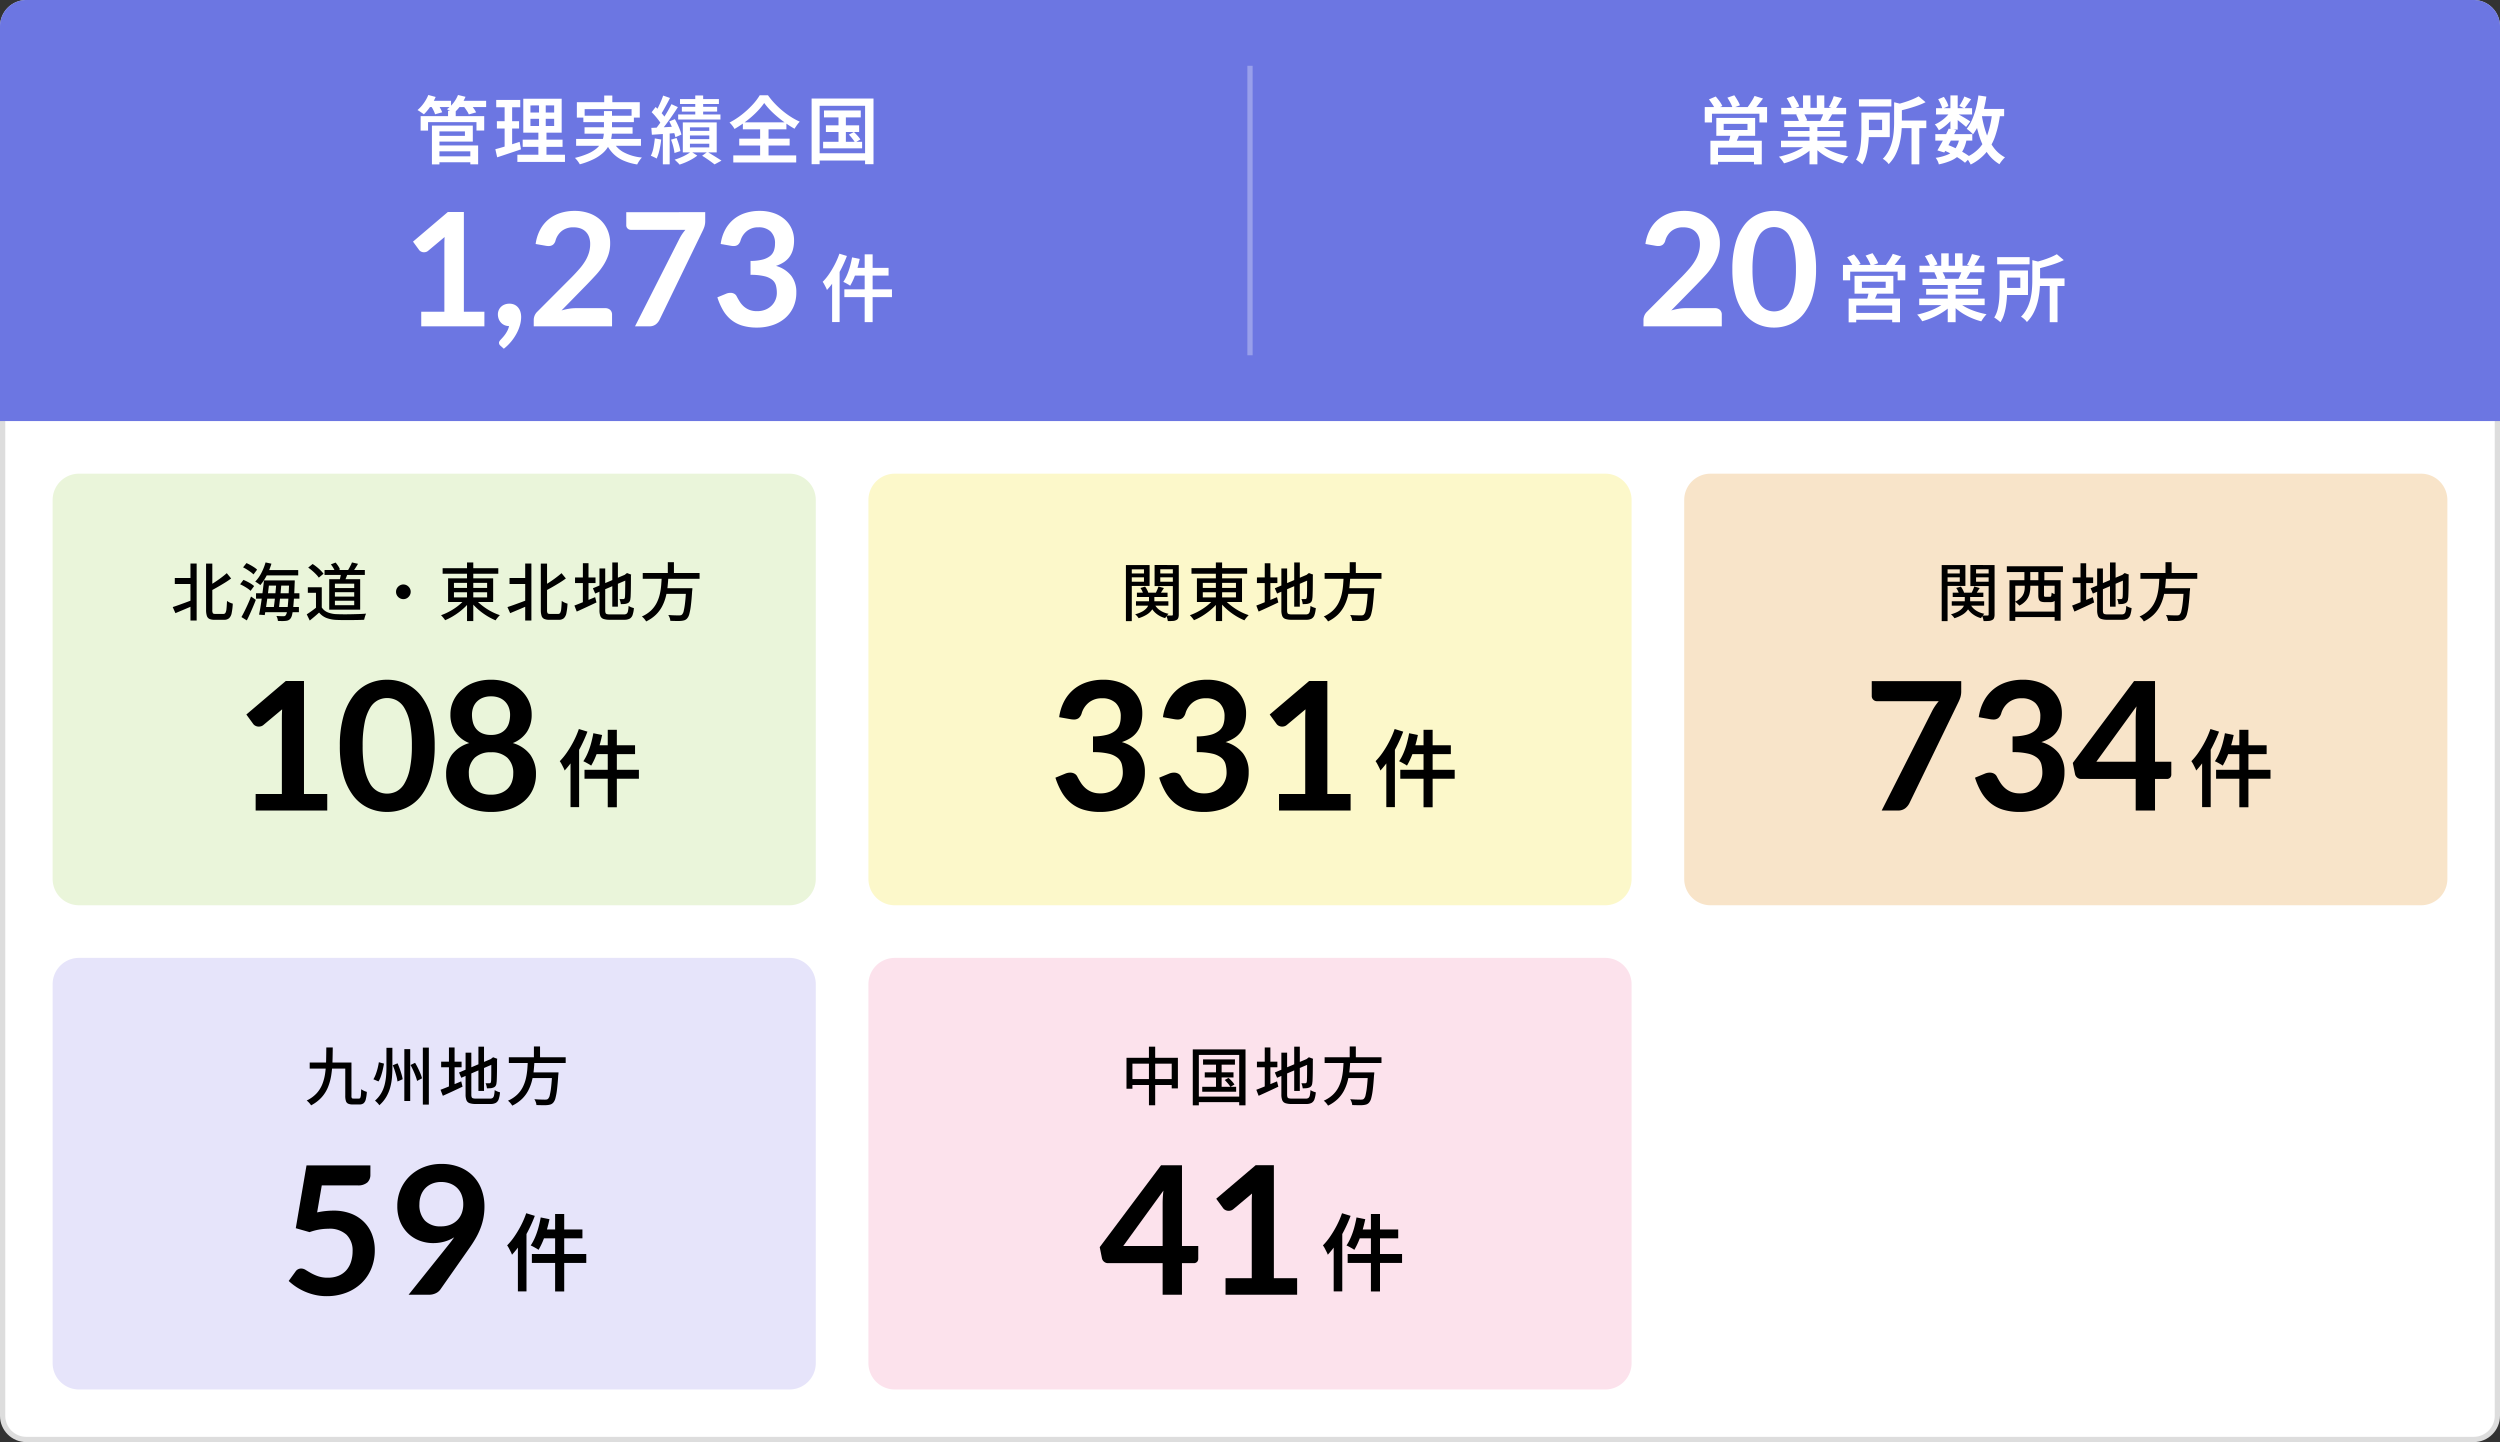
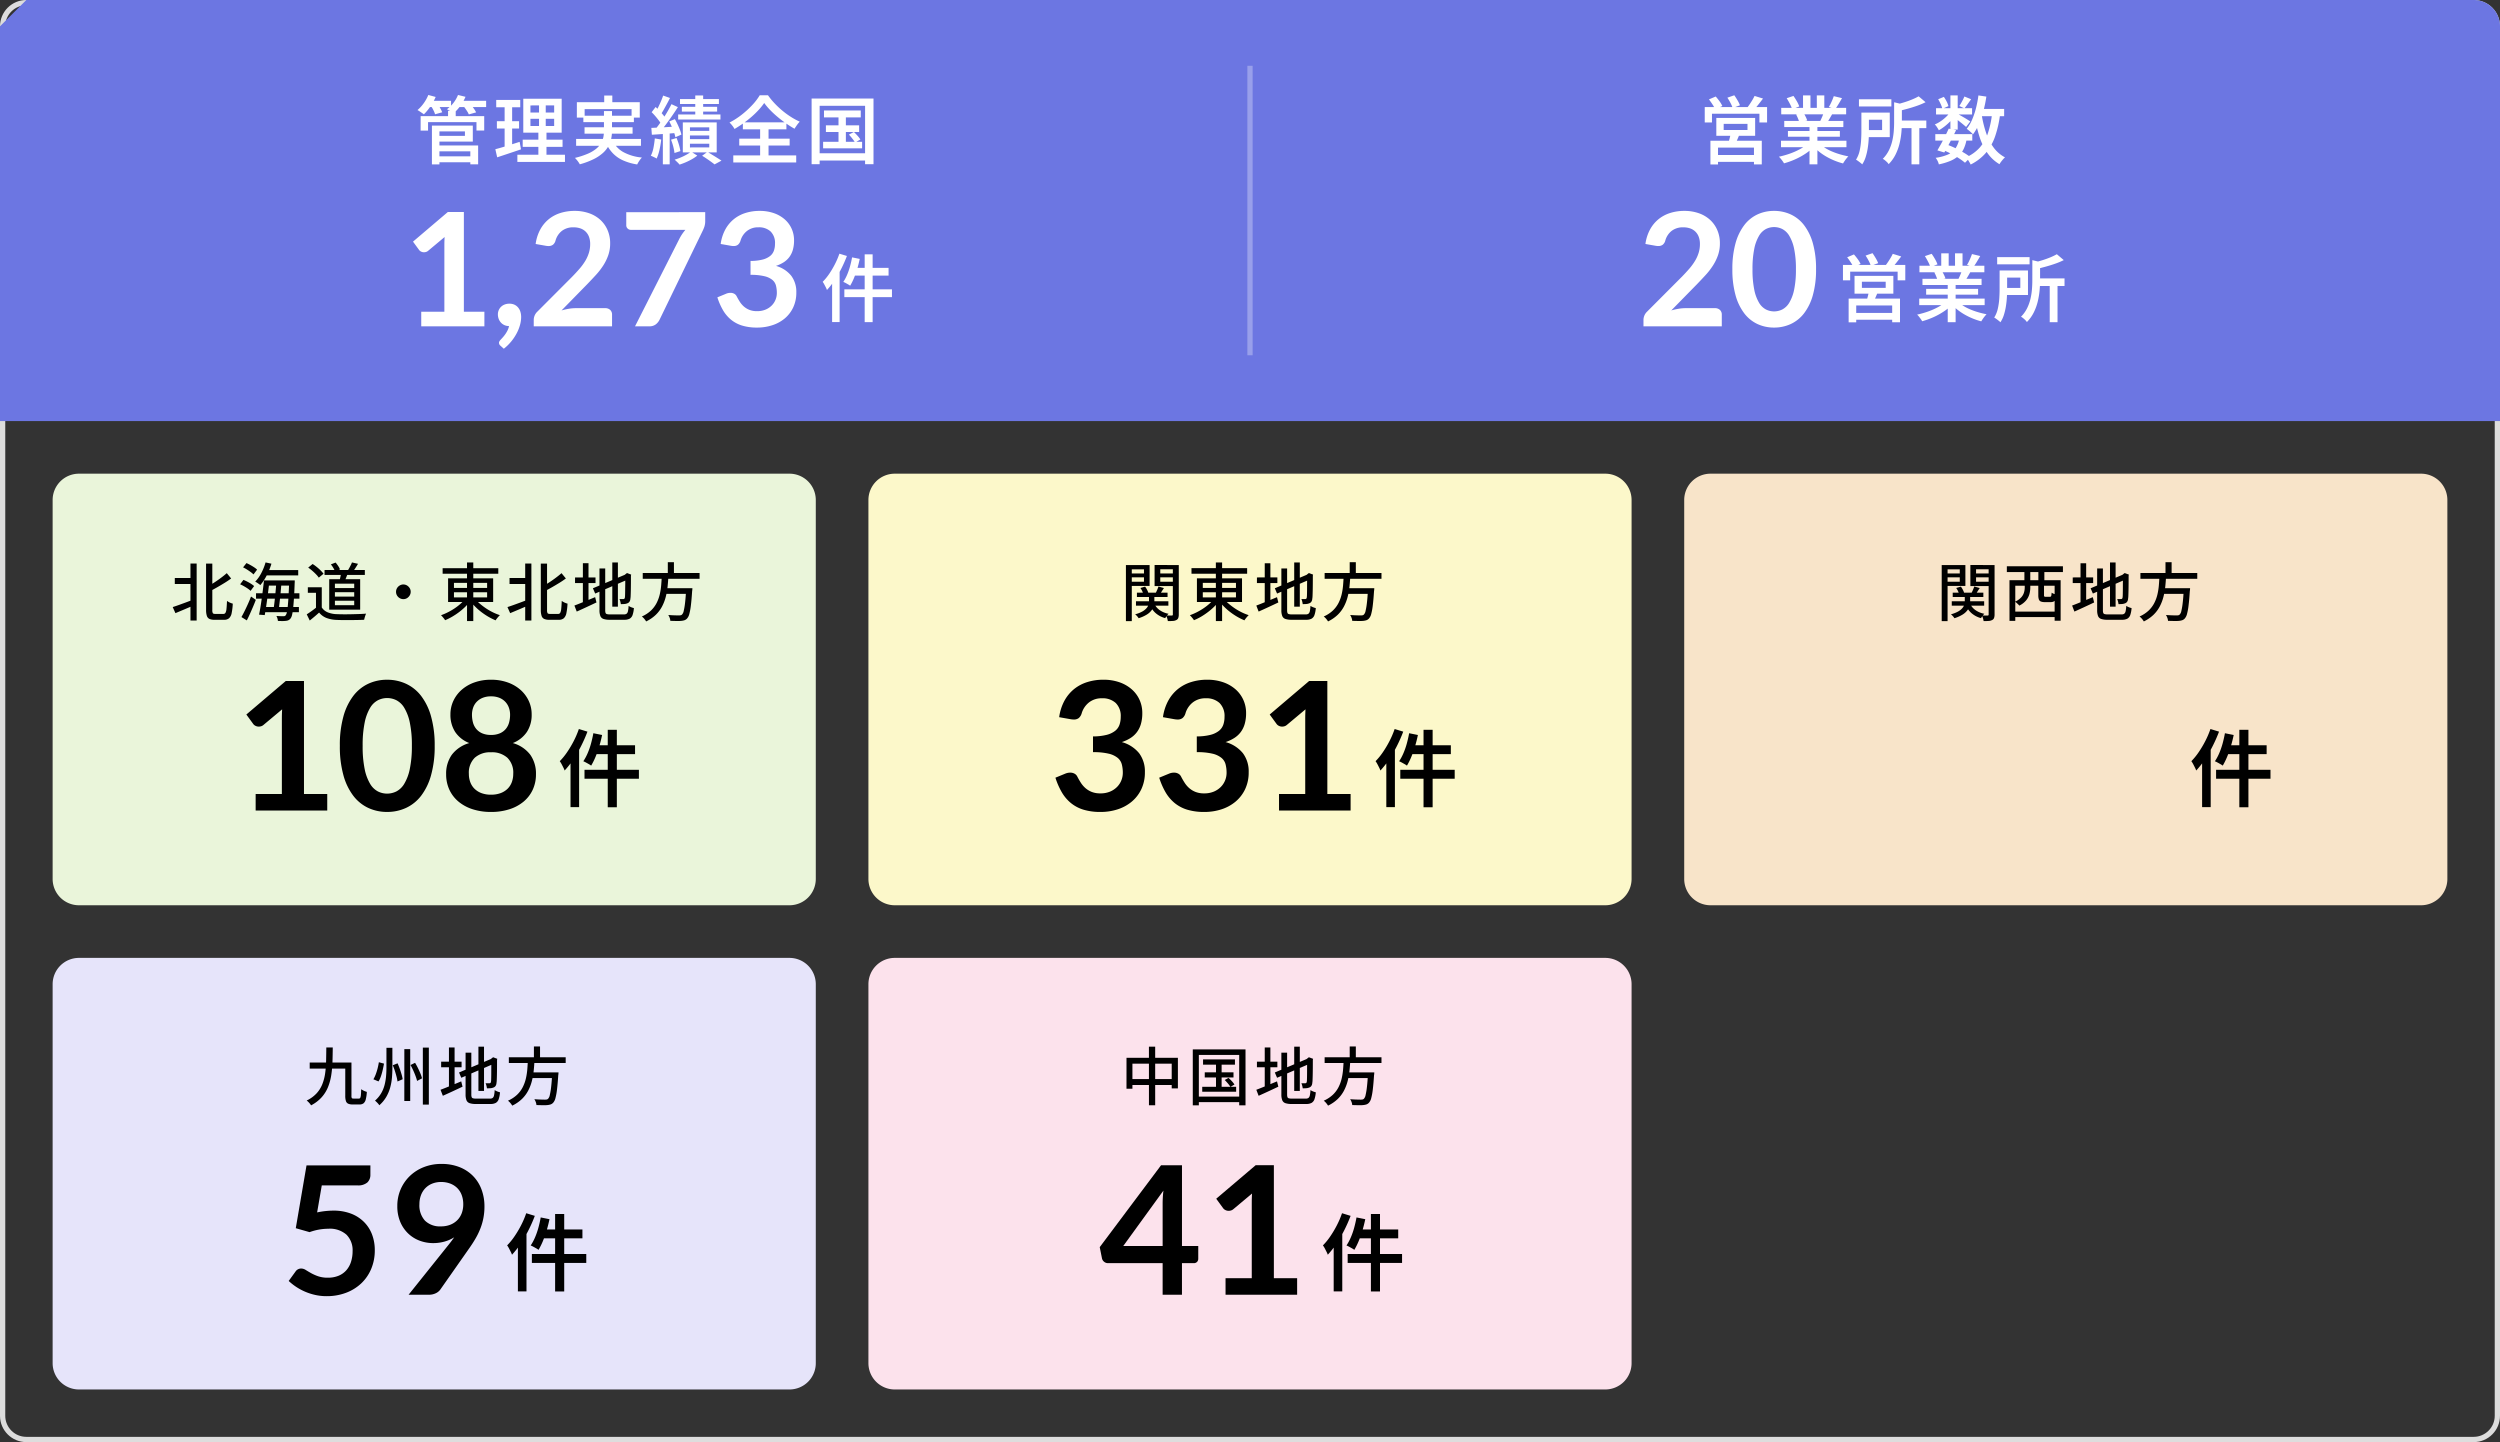
<svg xmlns="http://www.w3.org/2000/svg" width="475" height="274" viewBox="0 0 475 274">
  <rect x="0" y="0" width="475" height="274" fill="#333333" stroke="none" />
  <g id="グループ_20857" data-name="グループ 20857" transform="translate(19896 10275)">
    <g id="パス_112120" data-name="パス 112120" transform="translate(-19896 -10275)" fill="#fff">
-       <path d="M 470 273.5 L 5 273.5 C 2.519 273.5 0.5 271.481 0.5 269 L 0.5 5 C 0.5 2.519 2.519 0.5 5 0.5 L 470 0.5 C 472.481 0.5 474.5 2.519 474.5 5 L 474.5 269 C 474.5 271.481 472.481 273.5 470 273.5 Z" stroke="none" />
      <path d="M 5 1 C 2.794 1 1 2.794 1 5 L 1 269 C 1 271.206 2.794 273 5 273 L 470 273 C 472.206 273 474 271.206 474 269 L 474 5 C 474 2.794 472.206 1 470 1 L 5 1 M 5 0 L 470 0 C 472.761 0 475 2.239 475 5 L 475 269 C 475 271.761 472.761 274 470 274 L 5 274 C 2.239 274 0 271.761 0 269 L 0 5 C 0 2.239 2.239 0 5 0 Z" stroke="none" fill="#ddd" />
    </g>
    <path id="パス_112138" data-name="パス 112138" d="M5,0H140a5,5,0,0,1,5,5V77a5,5,0,0,1-5,5H5a5,5,0,0,1-5-5V5A5,5,0,0,1,5,0Z" transform="translate(-19886 -10185)" fill="#eaf5da" />
    <path id="パス_112121" data-name="パス 112121" d="M5,0H140a5,5,0,0,1,5,5V77a5,5,0,0,1-5,5H5a5,5,0,0,1-5-5V5A5,5,0,0,1,5,0Z" transform="translate(-19576 -10185)" fill="#f8e4c9" />
    <path id="パス_112124" data-name="パス 112124" d="M5,0H140a5,5,0,0,1,5,5V77a5,5,0,0,1-5,5H5a5,5,0,0,1-5-5V5A5,5,0,0,1,5,0Z" transform="translate(-19731 -10185)" fill="#fcf8ca" />
    <path id="パス_112125" data-name="パス 112125" d="M5,0H140a5,5,0,0,1,5,5V77a5,5,0,0,1-5,5H5a5,5,0,0,1-5-5V5A5,5,0,0,1,5,0Z" transform="translate(-19731 -10093)" fill="#fce2ec" />
-     <path id="パス_112133" data-name="パス 112133" d="M5,0H470a5,5,0,0,1,5,5V80H0V5A5,5,0,0,1,5,0Z" transform="translate(-19896 -10275)" fill="#6c76e2" />
+     <path id="パス_112133" data-name="パス 112133" d="M5,0H470a5,5,0,0,1,5,5V80H0V5Z" transform="translate(-19896 -10275)" fill="#6c76e2" />
    <path id="パス_112142" data-name="パス 112142" d="M-40.054-.294h6.986V.826h-6.986Zm2.184-8.652h1.456v1.652H-37.87Zm-5.208,1.008H-31v2.744h-1.47V-6.8h-9.2v1.61h-1.414Zm2.968,1.806h6.944v3.038H-40.11V-4.186h5.446V-5.04H-40.11Zm.056,3.766h7.9V1.218h-1.484V-1.246h-6.412Zm-.882-3.766h1.428V1.232h-1.428Zm-.812-4.718H-37.3v1.19h-4.452Zm5.614,0h5.5v1.19h-5.5Zm-5.488-1.106,1.4.378a10.638,10.638,0,0,1-1.015,1.82,10.074,10.074,0,0,1-1.225,1.484q-.14-.112-.364-.266t-.455-.308a3.843,3.843,0,0,0-.4-.238A6.75,6.75,0,0,0-42.5-10.374,7.37,7.37,0,0,0-41.622-11.956Zm5.642,0,1.428.35a8.587,8.587,0,0,1-.98,1.722,7.84,7.84,0,0,1-1.246,1.372q-.154-.112-.392-.252t-.483-.273a3.2,3.2,0,0,0-.441-.2,5.985,5.985,0,0,0,1.246-1.211A6.071,6.071,0,0,0-35.98-11.956Zm-5.166,2.03,1.288-.35q.252.364.5.819a6.116,6.116,0,0,1,.378.791l-1.358.378a4.139,4.139,0,0,0-.322-.791A8.294,8.294,0,0,0-41.146-9.926Zm6.16.028,1.316-.364a10.286,10.286,0,0,1,.644.812,5.452,5.452,0,0,1,.49.8l-1.386.392a4.894,4.894,0,0,0-.448-.8Q-34.678-9.52-34.986-9.9Zm12.768,2.464v1.372h4.508V-7.434Zm0-2.534v1.344h4.508V-9.968Zm-1.358-1.274h7.294v6.454h-7.294Zm-.112,7.784h7.574V-2.1h-7.574ZM-24.7-.6h9.044V.77H-24.7Zm-4.018-10.416h4.564v1.4h-4.564Zm.126,4.046h4.214v1.386h-4.214Zm-.294,5.32q.6-.154,1.358-.378t1.589-.49l1.673-.532.252,1.428-2.352.791q-1.19.4-2.17.721Zm1.764-8.806h1.428v8.624l-1.428.238Zm6.538-.238h1.274V-5.39h.14V.042h-1.54V-5.39h.126ZM-8.2-11.844h1.54V-9.66H-8.2Zm-5.194,1.26H-1.442v2.926H-3v-1.61h-8.918v1.61H-13.4Zm1.232,2.576h9.6V-6.79h-9.6ZM-13.538-3.6h12.32v1.3h-12.32Zm1.6-2.226h9.128v1.218h-9.128Zm5.32,2.506a4.851,4.851,0,0,0,2.03,2.205A9.018,9.018,0,0,0-1.036-.07a4.062,4.062,0,0,0-.5.63,5.834,5.834,0,0,0-.4.686A10.411,10.411,0,0,1-4.662.455,6.21,6.21,0,0,1-6.629-.952,7.377,7.377,0,0,1-7.966-3.038ZM-8.246-8.9H-6.72v3.78a7.235,7.235,0,0,1-.147,1.449,5.181,5.181,0,0,1-.518,1.414A5.05,5.05,0,0,1-8.442-.938,7.824,7.824,0,0,1-10.206.238a14.508,14.508,0,0,1-2.632.98,3.392,3.392,0,0,0-.238-.392Q-13.23.6-13.419.378T-13.762,0a14.794,14.794,0,0,0,2.485-.812,6.576,6.576,0,0,0,1.6-.966,3.972,3.972,0,0,0,.91-1.078A3.747,3.747,0,0,0-8.351-3.99a6.444,6.444,0,0,0,.1-1.162ZM9.1-11.858h1.5v4.41H9.1Zm-2.9.686h7.392v.938H6.2Zm.35,1.47h6.706v.9H6.552Zm-.7,1.456h8.036v.952H5.852Zm2.24,3.99v.686H11.76v-.686Zm0,1.568v.7H11.76v-.7Zm0-3.122v.672H11.76V-5.81ZM6.734-6.748h6.44v5.7H6.734ZM10.4-.406l1.008-.728q.462.266.952.567t.945.588q.455.287.777.5l-1.316.714q-.266-.21-.665-.5t-.84-.588Q10.822-.154,10.4-.406ZM8.3-1.19l1.19.756A7.81,7.81,0,0,1,8.5.231a11.789,11.789,0,0,1-1.19.595,12.666,12.666,0,0,1-1.19.448A5.367,5.367,0,0,0,5.677.8Q5.4.532,5.18.336a10.727,10.727,0,0,0,1.169-.42A10.734,10.734,0,0,0,7.462-.63,5.93,5.93,0,0,0,8.3-1.19ZM3-11.844l1.3.462q-.266.532-.574,1.1t-.6,1.092q-.294.525-.56.917l-1.008-.42q.252-.42.525-.973T2.6-10.794Q2.842-11.368,3-11.844Zm1.582,1.638,1.218.56q-.5.784-1.1,1.652T3.5-6.321q-.6.805-1.134,1.407L1.484-5.4q.392-.476.819-1.071T3.15-7.714Q3.57-8.358,3.934-9T4.578-10.206ZM.812-8.68l.756-.994q.364.336.742.735T3-8.155a3.962,3.962,0,0,1,.483.721L2.674-6.3a4.458,4.458,0,0,0-.462-.756Q1.9-7.476,1.54-7.9T.812-8.68ZM4.158-6.93l1.064-.434q.266.462.518.994t.448,1.043a6.2,6.2,0,0,1,.28.9l-1.148.5a5.97,5.97,0,0,0-.252-.91q-.182-.518-.42-1.071T4.158-6.93ZM.756-5.7Q1.68-5.74,2.947-5.81t2.6-.154l.014,1.218q-1.26.112-2.492.2T.854-4.4Zm3.738,2.24,1.05-.322A11.171,11.171,0,0,1,6-2.492a8.764,8.764,0,0,1,.273,1.2l-1.12.364a9.041,9.041,0,0,0-.238-1.232A10.172,10.172,0,0,0,4.494-3.458ZM1.414-3.7l1.218.21A17.082,17.082,0,0,1,2.3-1.512,8.662,8.662,0,0,1,1.764.126a2.8,2.8,0,0,0-.329-.182q-.2-.1-.413-.2T.658-.406a5.807,5.807,0,0,0,.5-1.512A17.544,17.544,0,0,0,1.414-3.7ZM2.94-5.04h1.3V1.218H2.94ZM22.2-10.43a12.085,12.085,0,0,1-1.043,1.3,17.1,17.1,0,0,1-1.344,1.309,19.717,19.717,0,0,1-1.561,1.232q-.826.588-1.694,1.092a4.571,4.571,0,0,0-.42-.63,4.28,4.28,0,0,0-.532-.588,14.68,14.68,0,0,0,2.331-1.5,17.3,17.3,0,0,0,2-1.834A10.814,10.814,0,0,0,21.35-11.9h1.568a13.781,13.781,0,0,0,1.26,1.54,16.742,16.742,0,0,0,1.484,1.393,15.643,15.643,0,0,0,1.624,1.183,12.67,12.67,0,0,0,1.666.9,5.748,5.748,0,0,0-.532.651q-.252.357-.462.693-.8-.448-1.631-1.029T24.724-7.8A17.551,17.551,0,0,1,23.31-9.114,12.175,12.175,0,0,1,22.2-10.43ZM17.458-3.654h9.576v1.3H17.458Zm.686-3.108h8.274v1.33H18.144ZM16.324-.476H28.28V.868H16.324Zm5.1-5.7h1.6V.266h-1.6ZM33.558-9.016h6.986V-7.7H33.558Zm.364,2.828h6.314v1.274H33.922ZM33.39-3.052H40.8V-1.82H33.39ZM36.316-8.61h1.4v6.216h-1.4ZM38.29-4.424l.952-.5q.336.322.693.721a4.668,4.668,0,0,1,.539.707l-1.008.574a6.984,6.984,0,0,0-.518-.735Q38.612-4.088,38.29-4.424Zm-7.084-6.86h11.76V1.2h-1.6V-9.9H32.732V1.2H31.206Zm.826,10.4H42.1V.5H32.032Z" transform="translate(-19773 -10245)" fill="#fff" />
    <path id="パス_112143" data-name="パス 112143" d="M-49.788-7.176h3.54v1.14h-3.54Zm5.94-2.736h1.188v8.8a1.2,1.2,0,0,0,.1.618q.1.138.462.138h1.536a.437.437,0,0,0,.4-.21,1.922,1.922,0,0,0,.192-.75q.06-.54.1-1.512a3.068,3.068,0,0,0,.336.216,2.971,2.971,0,0,0,.4.186,2.777,2.777,0,0,0,.36.114,11.484,11.484,0,0,1-.21,1.794,1.8,1.8,0,0,1-.486.978,1.414,1.414,0,0,1-.972.3H-42.24a2.281,2.281,0,0,1-.972-.168A.961.961,0,0,1-43.7.006a3.618,3.618,0,0,1-.144-1.146Zm-2.964-.012h1.176V.9h-1.176Zm6.9,1.824.828,1.008q-.576.432-1.26.852t-1.4.828q-.714.408-1.4.768a2.861,2.861,0,0,0-.2-.456,3.722,3.722,0,0,0-.258-.432q.66-.36,1.332-.8t1.284-.9Q-40.368-7.692-39.912-8.1ZM-50.184-1.656q.492-.156,1.128-.384t1.35-.492q.714-.264,1.434-.54l.216,1.032q-.924.408-1.878.81T-49.668-.5ZM-32.7-8.688h6.36v1.02H-32.7Zm.312,1.968h4.656v.984h-4.656Zm-1.968,2.436h8.244v1.032h-8.244Zm1.368,2.616h6.78v.984h-6.78Zm.444-8.472,1.116.24a12.272,12.272,0,0,1-.912,2.262,9.433,9.433,0,0,1-1.2,1.806q-.108-.1-.282-.222t-.36-.246a3.558,3.558,0,0,0-.33-.192,6.618,6.618,0,0,0,1.158-1.62A10.571,10.571,0,0,0-32.544-10.14Zm-.3,3.42H-31.8q-.084.8-.192,1.692t-.228,1.782q-.12.894-.246,1.7T-32.7-.132l-1.08-.084q.132-.624.264-1.422t.252-1.68q.12-.882.228-1.752T-32.844-6.72Zm2.34.384h.984q-.048.624-.108,1.326t-.132,1.4q-.072.7-.144,1.326t-.144,1.11h-.984q.072-.5.15-1.134t.15-1.332q.072-.7.132-1.392T-30.5-6.336Zm2.448-.384H-27V-6.4a1.171,1.171,0,0,1-.012.186q-.06,1.728-.138,2.922t-.168,1.962a9.106,9.106,0,0,1-.2,1.2,1.706,1.706,0,0,1-.27.624,1.082,1.082,0,0,1-.4.342A1.435,1.435,0,0,1-28.68.96,5.135,5.135,0,0,1-29.352,1Q-29.76,1-30.2.972a2.128,2.128,0,0,0-.09-.48,1.843,1.843,0,0,0-.2-.456q.432.024.792.036t.54.012A.786.786,0,0,0-28.9.048.414.414,0,0,0-28.716-.1a1.421,1.421,0,0,0,.216-.54,9.267,9.267,0,0,0,.174-1.146q.078-.75.144-1.908t.126-2.8ZM-36.816-9.2l.648-.816q.348.156.738.372t.726.438a3.544,3.544,0,0,1,.552.438l-.684.912a3.862,3.862,0,0,0-.534-.456q-.33-.24-.708-.48A6.548,6.548,0,0,0-36.816-9.2Zm-.564,3.216.636-.84q.348.144.738.342a7.969,7.969,0,0,1,.732.42,4.706,4.706,0,0,1,.558.414l-.672.912a3.874,3.874,0,0,0-.534-.432q-.33-.228-.714-.444A8.057,8.057,0,0,0-37.38-5.988ZM-37.128.24q.276-.48.594-1.122t.642-1.362q.324-.72.588-1.416l.912.636q-.24.636-.534,1.32T-35.514-.36q-.294.66-.594,1.236ZM-21.336-8.7h7.656v.936h-7.656Zm3.156.444,1.284.084q-.156.48-.342.936t-.33.78l-.936-.168q.1-.36.192-.822A8.2,8.2,0,0,0-18.18-8.256Zm2.052-1.884,1.152.264q-.24.408-.492.8a7.118,7.118,0,0,1-.48.666l-.948-.24q.132-.2.276-.468t.282-.534A3.565,3.565,0,0,0-16.128-10.14Zm-4.008.372.9-.348a5.919,5.919,0,0,1,.5.666,3.038,3.038,0,0,1,.336.642l-.936.4a3.581,3.581,0,0,0-.324-.672A5.145,5.145,0,0,0-20.136-9.768Zm-1.728,4.344v4.332h-1.1V-4.368h-1.548V-5.424Zm0,3.84a2.458,2.458,0,0,0,1.134.93,4.877,4.877,0,0,0,1.722.342q.516.024,1.224.03t1.5-.012q.792-.018,1.536-.042t1.308-.072a2.257,2.257,0,0,0-.144.342q-.072.21-.132.426t-.1.4q-.516.024-1.194.036t-1.4.018q-.726.006-1.41,0t-1.2-.03A6.045,6.045,0,0,1-20.97.414a3.428,3.428,0,0,1-1.4-1.026q-.408.372-.846.744t-.93.768L-24.72-.276q.42-.264.906-.612t.918-.7Zm-2.58-7.572.84-.684a8.1,8.1,0,0,1,.786.564,9.261,9.261,0,0,1,.738.66,5.954,5.954,0,0,1,.552.624l-.9.744a4.641,4.641,0,0,0-.522-.63q-.33-.342-.72-.678A9.01,9.01,0,0,0-24.444-9.156Zm5.076,4.668v.84H-15.7v-.84Zm0,1.632v.84H-15.7v-.84Zm0-3.252v.84H-15.7v-.84Zm-1.08-.84h5.88v5.784h-5.88Zm14.088,1a1.3,1.3,0,0,1,.7.192,1.538,1.538,0,0,1,.5.5,1.293,1.293,0,0,1,.192.7,1.311,1.311,0,0,1-.192.69,1.519,1.519,0,0,1-.5.51,1.293,1.293,0,0,1-.7.192,1.343,1.343,0,0,1-.69-.186,1.432,1.432,0,0,1-.51-.5,1.332,1.332,0,0,1-.192-.7,1.333,1.333,0,0,1,.186-.7,1.448,1.448,0,0,1,.5-.5A1.332,1.332,0,0,1-6.36-5.952ZM1.1-9.048H11.676v1.056H1.1Zm4.632-1.08H6.924V1.008H5.736ZM5.424-3.264l.96.408a8.757,8.757,0,0,1-.972,1.134A11.762,11.762,0,0,1,4.224-.7a13.017,13.017,0,0,1-1.308.87A11.023,11.023,0,0,1,1.572.84,2.764,2.764,0,0,0,1.35.522Q1.212.348,1.062.174a3.158,3.158,0,0,0-.27-.282A11.1,11.1,0,0,0,2.106-.672,11.94,11.94,0,0,0,3.4-1.428a10.026,10.026,0,0,0,1.14-.888A7.451,7.451,0,0,0,5.424-3.264Zm1.836.036a6.944,6.944,0,0,0,.918.936,12.706,12.706,0,0,0,1.158.876,11.01,11.01,0,0,0,1.3.75,9.974,9.974,0,0,0,1.344.546,4.086,4.086,0,0,0-.288.294q-.156.174-.294.354a4.031,4.031,0,0,0-.234.336A11.883,11.883,0,0,1,9.822.2,12.574,12.574,0,0,1,8.5-.678,11.45,11.45,0,0,1,7.314-1.71a11.238,11.238,0,0,1-.978-1.11ZM3.252-4.464v.972h6.3v-.972Zm0-1.788v.96h6.3v-.96ZM2.136-7.116H10.7v4.5H2.136Zm11.676-.06h3.54v1.14h-3.54Zm5.94-2.736H20.94v8.8a1.2,1.2,0,0,0,.1.618q.1.138.462.138H23.04a.437.437,0,0,0,.4-.21,1.922,1.922,0,0,0,.192-.75q.06-.54.1-1.512a3.069,3.069,0,0,0,.336.216,2.971,2.971,0,0,0,.4.186,2.777,2.777,0,0,0,.36.114,11.484,11.484,0,0,1-.21,1.794,1.8,1.8,0,0,1-.486.978,1.414,1.414,0,0,1-.972.3H21.36a2.281,2.281,0,0,1-.972-.168A.961.961,0,0,1,19.9.006a3.617,3.617,0,0,1-.144-1.146Zm-2.964-.012h1.176V.9H16.788Zm6.9,1.824.828,1.008q-.576.432-1.26.852t-1.4.828q-.714.408-1.4.768a2.86,2.86,0,0,0-.2-.456A3.722,3.722,0,0,0,20-5.532q.66-.36,1.332-.8t1.284-.9Q23.232-7.692,23.688-8.1ZM13.416-1.656q.492-.156,1.128-.384t1.35-.492q.714-.264,1.434-.54l.216,1.032q-.924.408-1.878.81T13.932-.5Zm19.92-8.472H34.4v8.4H33.336Zm-3.684,4.9,6.36-2.688.42.96L30.084-4.224ZM30.9-8.988h1.092v7.92a1.652,1.652,0,0,0,.06.51.364.364,0,0,0,.258.234,2.133,2.133,0,0,0,.582.06h2.652a.834.834,0,0,0,.51-.132.826.826,0,0,0,.258-.48,5.968,5.968,0,0,0,.12-1.008,2.593,2.593,0,0,0,.486.252,3.1,3.1,0,0,0,.522.168,5.144,5.144,0,0,1-.252,1.32,1.271,1.271,0,0,1-.546.69,2.077,2.077,0,0,1-1.026.21h-2.8A3.467,3.467,0,0,1,31.662.6a.977.977,0,0,1-.594-.558A3,3,0,0,1,30.9-1.08Zm4.9,1.2h-.1l.228-.18.2-.156.8.3-.048.192q0,.852-.006,1.578t-.018,1.3q-.012.57-.03.96a4.208,4.208,0,0,1-.054.57,1.1,1.1,0,0,1-.2.588.863.863,0,0,1-.438.288,1.815,1.815,0,0,1-.576.114q-.336.018-.6.018a3.613,3.613,0,0,0-.1-.51,2.683,2.683,0,0,0-.156-.462q.18.012.4.012h.3a.363.363,0,0,0,.21-.054.365.365,0,0,0,.114-.234,3.059,3.059,0,0,0,.036-.444q.012-.336.018-.882T35.8-6.1Zm-9.54.5h3.888v1.068H26.256Zm1.488-2.7h1.068v7.872H27.744Zm-1.608,8.04q.48-.18,1.122-.438t1.368-.558l1.446-.6.252,1.008q-.96.456-1.944.912T26.58-.8ZM39.12-8.124h10.8v1.092H39.12Zm3.96,2.88H47.8v1.08H43.08Zm4.3,0h1.176l-.006.1q-.006.1-.012.216a1.106,1.106,0,0,1-.03.21q-.108,1.68-.24,2.742a11.278,11.278,0,0,1-.3,1.644A2.041,2.041,0,0,1,47.556.5a1.177,1.177,0,0,1-.5.342,2.942,2.942,0,0,1-.642.126Q46.08,1,45.528.99T44.364.96A2.043,2.043,0,0,0,44.244.4a2.227,2.227,0,0,0-.276-.552q.636.048,1.206.066T46-.072a1.556,1.556,0,0,0,.336-.03.536.536,0,0,0,.24-.126,1.358,1.358,0,0,0,.33-.7,12.739,12.739,0,0,0,.258-1.548q.12-1.008.2-2.58ZM42.732-7.5h1.26q-.048.972-.15,1.95A13.575,13.575,0,0,1,43.5-3.624a8.468,8.468,0,0,1-.69,1.818,6.282,6.282,0,0,1-1.188,1.6,7.115,7.115,0,0,1-1.854,1.278,3.537,3.537,0,0,0-.36-.5,2.718,2.718,0,0,0-.456-.438A6.116,6.116,0,0,0,40.686-1,5.363,5.363,0,0,0,41.76-2.436a7.185,7.185,0,0,0,.594-1.632,11.952,11.952,0,0,0,.27-1.722Q42.7-6.66,42.732-7.5Zm1.152-2.676h1.164v2.5H43.884Z" transform="translate(-19813 -10158)" />
    <path id="パス_112126" data-name="パス 112126" d="M-21.984-4.392h5.82v.828h-5.82Zm-.18,1.632h6.156v.84h-6.156ZM-19.692-4h1.02V-2.76a3.53,3.53,0,0,1-.108.846,2.517,2.517,0,0,1-.414.864,3.283,3.283,0,0,1-.9.81,6.666,6.666,0,0,1-1.566.7,2.415,2.415,0,0,0-.294-.39,2.943,2.943,0,0,0-.366-.354,5.7,5.7,0,0,0,1.4-.552,2.939,2.939,0,0,0,.792-.648,1.768,1.768,0,0,0,.354-.672,2.543,2.543,0,0,0,.084-.612Zm.96,1.6a3.081,3.081,0,0,0,1.026,1.29,4.242,4.242,0,0,0,1.734.726,2.31,2.31,0,0,0-.348.39,4.48,4.48,0,0,0-.288.438,4.515,4.515,0,0,1-1.86-.99,4.13,4.13,0,0,1-1.1-1.662Zm-2.592-2.88.888-.264a3.948,3.948,0,0,1,.378.6,3.274,3.274,0,0,1,.246.588l-.936.288a3.338,3.338,0,0,0-.216-.594A3.431,3.431,0,0,0-21.324-5.28Zm3.432-.288,1.044.3q-.24.348-.456.69t-.408.594l-.744-.276q.156-.288.318-.66A6.144,6.144,0,0,0-17.892-5.568ZM-23.5-8.04h3.216v.732H-23.5Zm5.52,0h3.24v.732h-3.24Zm2.82-1.6h1.128V-.264a1.974,1.974,0,0,1-.1.684.7.7,0,0,1-.36.384,1.547,1.547,0,0,1-.654.174q-.4.03-.966.03a3.1,3.1,0,0,0-.12-.534,3.416,3.416,0,0,0-.2-.534q.348.012.66.012h.42A.193.193,0,0,0-15.2-.1a.258.258,0,0,0,.042-.168Zm-8.232,0h3.816v3.972h-3.816v-.8h2.748V-8.832h-2.748Zm8.808,0v.8h-2.964v2.376h2.964v.816h-4.044v-4Zm-9.492,0h1.116V1.02h-1.116ZM-10.464-.8h8.34V.24h-8.34ZM-11.2-6.756h9.72V.936h-1.14V-5.712h-7.476V.96h-1.1Zm5.472.456h1.092v2.376a.4.4,0,0,0,.054.258.4.4,0,0,0,.258.054h.8a.282.282,0,0,0,.192-.054.4.4,0,0,0,.09-.222A4,4,0,0,0-3.192-4.4a1.437,1.437,0,0,0,.276.162,3.315,3.315,0,0,0,.348.138q.18.06.336.108a3.054,3.054,0,0,1-.192.846.825.825,0,0,1-.36.426,1.259,1.259,0,0,1-.588.12H-4.488a1.923,1.923,0,0,1-.768-.12.674.674,0,0,1-.366-.408,2.454,2.454,0,0,1-.1-.792ZM-11.7-9.408H-1.044v1.1H-11.7Zm3.336.8h1.116v2.448H-8.364Zm2.652,0h1.14v2.448h-1.14ZM-8.3-6.5h1.056v1.176A4.7,4.7,0,0,1-7.41-4.134a3.243,3.243,0,0,1-.612,1.188A3.928,3.928,0,0,1-9.336-1.932a1.606,1.606,0,0,0-.222-.252q-.15-.144-.306-.282a1.942,1.942,0,0,0-.276-.21A3.662,3.662,0,0,0-8.958-3.51a2.4,2.4,0,0,0,.522-.924A3.416,3.416,0,0,0-8.3-5.352ZM7.9-10.128H8.964v8.4H7.9Zm-3.684,4.9,6.36-2.688.42.96L4.644-4.224ZM5.46-8.988H6.552v7.92a1.652,1.652,0,0,0,.06.51.364.364,0,0,0,.258.234,2.133,2.133,0,0,0,.582.06H10.1a.834.834,0,0,0,.51-.132.826.826,0,0,0,.258-.48,5.968,5.968,0,0,0,.12-1.008,2.593,2.593,0,0,0,.486.252A3.1,3.1,0,0,0,12-1.464a5.144,5.144,0,0,1-.252,1.32,1.271,1.271,0,0,1-.546.69,2.077,2.077,0,0,1-1.026.21H7.38A3.467,3.467,0,0,1,6.222.6.977.977,0,0,1,5.628.042,3,3,0,0,1,5.46-1.08Zm4.9,1.2h-.1l.228-.18.2-.156.8.3-.048.192q0,.852-.006,1.578t-.018,1.3q-.012.57-.03.96a4.207,4.207,0,0,1-.054.57,1.1,1.1,0,0,1-.2.588.863.863,0,0,1-.438.288,1.815,1.815,0,0,1-.576.114q-.336.018-.6.018a3.613,3.613,0,0,0-.1-.51,2.683,2.683,0,0,0-.156-.462q.18.012.4.012h.3a.363.363,0,0,0,.21-.054.365.365,0,0,0,.114-.234,3.059,3.059,0,0,0,.036-.444q.012-.336.018-.882t.006-1.3Zm-9.54.5H4.7v1.068H.816ZM2.3-9.984H3.372v7.872H2.3ZM.7-1.944q.48-.18,1.122-.438T3.186-2.94l1.446-.6.252,1.008q-.96.456-1.944.912T1.14-.8ZM13.68-8.124h10.8v1.092H13.68Zm3.96,2.88h4.716v1.08H17.64Zm4.3,0h1.176l-.006.1q-.006.1-.012.216a1.106,1.106,0,0,1-.03.21q-.108,1.68-.24,2.742a11.278,11.278,0,0,1-.3,1.644A2.041,2.041,0,0,1,22.116.5a1.177,1.177,0,0,1-.5.342,2.942,2.942,0,0,1-.642.126Q20.64,1,20.088.99T18.924.96A2.043,2.043,0,0,0,18.8.4a2.227,2.227,0,0,0-.276-.552q.636.048,1.206.066t.822.018a1.556,1.556,0,0,0,.336-.03.536.536,0,0,0,.24-.126,1.358,1.358,0,0,0,.33-.7,12.74,12.74,0,0,0,.258-1.548q.12-1.008.2-2.58ZM17.292-7.5h1.26q-.048.972-.15,1.95a13.575,13.575,0,0,1-.342,1.926,8.468,8.468,0,0,1-.69,1.818,6.282,6.282,0,0,1-1.188,1.6,7.115,7.115,0,0,1-1.854,1.278,3.537,3.537,0,0,0-.36-.5,2.718,2.718,0,0,0-.456-.438A6.116,6.116,0,0,0,15.246-1,5.363,5.363,0,0,0,16.32-2.436a7.185,7.185,0,0,0,.594-1.632,11.952,11.952,0,0,0,.27-1.722Q17.256-6.66,17.292-7.5Zm1.152-2.676h1.164v2.5H18.444Z" transform="translate(-19503 -10158)" />
    <path id="パス_112139" data-name="パス 112139" d="M8.288-11.676H9.8V1.2H8.288ZM5.894-11.1l1.456.294q-.2.952-.476,1.89a17.527,17.527,0,0,1-.623,1.757A11.326,11.326,0,0,1,5.53-5.712a3.072,3.072,0,0,0-.385-.252q-.245-.14-.49-.273a3.719,3.719,0,0,0-.427-.2,8.206,8.206,0,0,0,.707-1.316A12.182,12.182,0,0,0,5.5-9.373Q5.74-10.234,5.894-11.1Zm.434,2h6.5v1.47H5.95Zm-1.9,4.074h9.044v1.484H4.424ZM3.486-11.8l1.428.434A24.466,24.466,0,0,1,3.871-8.995,21.163,21.163,0,0,1,2.576-6.762,14.656,14.656,0,0,1,1.12-4.9a3.311,3.311,0,0,0-.2-.476Q.77-5.67.609-5.971a3.56,3.56,0,0,0-.3-.483,10.473,10.473,0,0,0,1.232-1.5A17.244,17.244,0,0,0,2.632-9.8,15,15,0,0,0,3.486-11.8ZM2.1-8.008,3.528-9.436V1.19H2.1Z" transform="translate(-19740 -10215)" fill="#fff" />
    <path id="パス_112140" data-name="パス 112140" d="M4.035-2.775H8.43V-15.42q0-.735.045-1.545l-3.12,2.61a1.106,1.106,0,0,1-.4.225,1.4,1.4,0,0,1-.4.06,1.178,1.178,0,0,1-.547-.127,1.021,1.021,0,0,1-.368-.293l-1.17-1.6L9.09-21.72h3.045V-2.775h3.9V0h-12Zm14.565.5a1.978,1.978,0,0,1,.157-.788,1.98,1.98,0,0,1,.442-.645,2.03,2.03,0,0,1,.69-.435,2.421,2.421,0,0,1,.885-.157,2.257,2.257,0,0,1,.99.2,2.024,2.024,0,0,1,.7.555,2.316,2.316,0,0,1,.42.81,3.4,3.4,0,0,1,.135.968,5.743,5.743,0,0,1-.218,1.515,7.826,7.826,0,0,1-.637,1.59A9.264,9.264,0,0,1,21.135,2.88a9.22,9.22,0,0,1-1.41,1.38l-.645-.585a.7.7,0,0,1-.27-.555.572.572,0,0,1,.083-.27,1.193,1.193,0,0,1,.2-.27l.405-.443a6.3,6.3,0,0,0,.48-.6A5.841,5.841,0,0,0,20.423.8a3.27,3.27,0,0,0,.292-.848,2.09,2.09,0,0,1-.855-.172,2,2,0,0,1-.668-.472,2.2,2.2,0,0,1-.435-.7A2.421,2.421,0,0,1,18.6-2.28ZM33.18-21.93a8.147,8.147,0,0,1,2.745.443,6.173,6.173,0,0,1,2.13,1.252,5.669,5.669,0,0,1,1.38,1.95,6.3,6.3,0,0,1,.495,2.535,6.755,6.755,0,0,1-.353,2.22,9.23,9.23,0,0,1-.945,1.95,13.13,13.13,0,0,1-1.388,1.8q-.795.87-1.665,1.77L30.69-3.015a11.846,11.846,0,0,1,1.41-.322,8.209,8.209,0,0,1,1.32-.113h5.565a1.32,1.32,0,0,1,.952.338,1.179,1.179,0,0,1,.353.892V0H25.41V-1.23a2.148,2.148,0,0,1,.157-.78,2.176,2.176,0,0,1,.5-.75l6.585-6.6q.825-.84,1.478-1.6a10.83,10.83,0,0,0,1.1-1.515A6.919,6.919,0,0,0,35.9-14a5.617,5.617,0,0,0,.233-1.628A3.853,3.853,0,0,0,35.91-17a2.689,2.689,0,0,0-.645-1,2.707,2.707,0,0,0-1-.608,3.9,3.9,0,0,0-1.3-.2,3.459,3.459,0,0,0-2.2.675,3.536,3.536,0,0,0-1.208,1.815,1.506,1.506,0,0,1-.495.818,1.362,1.362,0,0,1-.84.248,3.03,3.03,0,0,1-.5-.045l-1.95-.345a8.044,8.044,0,0,1,.87-2.738,6.564,6.564,0,0,1,1.613-1.965,6.679,6.679,0,0,1,2.22-1.185A8.853,8.853,0,0,1,33.18-21.93Zm24.81.24v1.605a3.542,3.542,0,0,1-.158,1.162,6.744,6.744,0,0,1-.307.743L49.32-1.26a2.539,2.539,0,0,1-.72.893A1.978,1.978,0,0,1,47.34,0H44.655l8.4-16.575a8.642,8.642,0,0,1,1.17-1.755H43.845a.821.821,0,0,1-.6-.255.821.821,0,0,1-.255-.6v-2.5Zm10.335-.24a8.074,8.074,0,0,1,2.708.427A6.179,6.179,0,0,1,73.1-20.318a5.191,5.191,0,0,1,1.313,1.778,5.325,5.325,0,0,1,.457,2.2,6.454,6.454,0,0,1-.232,1.822,4.242,4.242,0,0,1-.675,1.373,4.091,4.091,0,0,1-1.08.99,6.55,6.55,0,0,1-1.448.675A5.665,5.665,0,0,1,74.34-9.6a5.072,5.072,0,0,1,.96,3.165,6.523,6.523,0,0,1-.6,2.865,6.156,6.156,0,0,1-1.62,2.093A7.06,7.06,0,0,1,70.717-.2,9.165,9.165,0,0,1,67.875.24a9.7,9.7,0,0,1-2.85-.375,6.188,6.188,0,0,1-2.115-1.11,6.7,6.7,0,0,1-1.53-1.8,12.147,12.147,0,0,1-1.08-2.46l1.635-.675a2.152,2.152,0,0,1,.855-.18,1.452,1.452,0,0,1,.7.165,1.123,1.123,0,0,1,.472.48q.27.525.592,1.035a4.2,4.2,0,0,0,.772.908,3.676,3.676,0,0,0,1.058.645,3.828,3.828,0,0,0,1.448.247,4.1,4.1,0,0,0,1.65-.307,3.584,3.584,0,0,0,1.177-.8,3.291,3.291,0,0,0,.705-1.1A3.4,3.4,0,0,0,71.6-6.315a5.658,5.658,0,0,0-.165-1.418,2.1,2.1,0,0,0-.69-1.087,3.748,3.748,0,0,0-1.507-.7A10.873,10.873,0,0,0,66.6-9.78v-2.64a9.373,9.373,0,0,0,2.265-.255,3.857,3.857,0,0,0,1.433-.668,2.262,2.262,0,0,0,.743-1.027,3.972,3.972,0,0,0,.21-1.32,3.046,3.046,0,0,0-.84-2.333,3.222,3.222,0,0,0-2.3-.787,3.39,3.39,0,0,0-2.19.7A3.647,3.647,0,0,0,64.71-16.32a1.634,1.634,0,0,1-.495.818,1.3,1.3,0,0,1-.825.248,3.108,3.108,0,0,1-.51-.045l-1.95-.345a8.044,8.044,0,0,1,.87-2.738,6.564,6.564,0,0,1,1.613-1.965,6.679,6.679,0,0,1,2.22-1.185A8.853,8.853,0,0,1,68.325-21.93Z" transform="translate(-19820 -10213)" fill="#fff" />
    <path id="パス_112144" data-name="パス 112144" d="M9.472-13.344H11.2V1.376H9.472Zm-2.736.656,1.664.336q-.224,1.088-.544,2.16a20.031,20.031,0,0,1-.712,2.008A12.943,12.943,0,0,1,6.32-6.528a3.511,3.511,0,0,0-.44-.288q-.28-.16-.56-.312a4.25,4.25,0,0,0-.488-.232,9.378,9.378,0,0,0,.808-1.5,13.922,13.922,0,0,0,.648-1.848Q6.56-11.7,6.736-12.688Zm.5,2.288h7.424v1.68H6.8ZM5.056-5.744H15.392v1.7H5.056ZM3.984-13.488l1.632.5A27.962,27.962,0,0,1,4.424-10.28a24.186,24.186,0,0,1-1.48,2.552A16.749,16.749,0,0,1,1.28-5.6a3.784,3.784,0,0,0-.232-.544Q.88-6.48.7-6.824a4.069,4.069,0,0,0-.344-.552A11.969,11.969,0,0,0,1.76-9.1a19.707,19.707,0,0,0,1.248-2.1A17.141,17.141,0,0,0,3.984-13.488ZM2.4-9.152l1.632-1.632V1.36H2.4Z" transform="translate(-19790 -10123)" />
    <path id="パス_112122" data-name="パス 112122" d="M9.472-13.344H11.2V1.376H9.472Zm-2.736.656,1.664.336q-.224,1.088-.544,2.16a20.031,20.031,0,0,1-.712,2.008A12.943,12.943,0,0,1,6.32-6.528a3.511,3.511,0,0,0-.44-.288q-.28-.16-.56-.312a4.25,4.25,0,0,0-.488-.232,9.378,9.378,0,0,0,.808-1.5,13.922,13.922,0,0,0,.648-1.848Q6.56-11.7,6.736-12.688Zm.5,2.288h7.424v1.68H6.8ZM5.056-5.744H15.392v1.7H5.056ZM3.984-13.488l1.632.5A27.962,27.962,0,0,1,4.424-10.28a24.186,24.186,0,0,1-1.48,2.552A16.749,16.749,0,0,1,1.28-5.6a3.784,3.784,0,0,0-.232-.544Q.88-6.48.7-6.824a4.069,4.069,0,0,0-.344-.552A11.969,11.969,0,0,0,1.76-9.1a19.707,19.707,0,0,0,1.248-2.1A17.141,17.141,0,0,0,3.984-13.488ZM2.4-9.152l1.632-1.632V1.36H2.4Z" transform="translate(-19480 -10123)" />
    <path id="パス_112145" data-name="パス 112145" d="M4.573-3.145H9.554V-17.476q0-.833.051-1.751L6.069-16.269a1.254,1.254,0,0,1-.45.255,1.581,1.581,0,0,1-.451.068,1.335,1.335,0,0,1-.62-.144,1.158,1.158,0,0,1-.417-.332L2.805-18.241l7.5-6.375h3.451V-3.145h4.42V0H4.573ZM38.59-12.291A20.142,20.142,0,0,1,37.9-6.706,11.44,11.44,0,0,1,36-2.788a7.7,7.7,0,0,1-2.873,2.3,8.515,8.515,0,0,1-3.579.757,8.4,8.4,0,0,1-3.562-.757,7.667,7.667,0,0,1-2.847-2.3A11.425,11.425,0,0,1,21.25-6.706a20.38,20.38,0,0,1-.68-5.584,20.359,20.359,0,0,1,.68-5.593,11.43,11.43,0,0,1,1.887-3.91,7.667,7.667,0,0,1,2.847-2.3,8.4,8.4,0,0,1,3.562-.757,8.515,8.515,0,0,1,3.579.757A7.7,7.7,0,0,1,36-21.794a11.446,11.446,0,0,1,1.9,3.91A20.121,20.121,0,0,1,38.59-12.291Zm-4.335,0a20.784,20.784,0,0,0-.391-4.42A8.892,8.892,0,0,0,32.819-19.5a3.814,3.814,0,0,0-1.5-1.454,3.971,3.971,0,0,0-1.768-.417,3.883,3.883,0,0,0-1.743.417A3.781,3.781,0,0,0,26.316-19.5a8.91,8.91,0,0,0-1.029,2.788,21.232,21.232,0,0,0-.382,4.42,21.232,21.232,0,0,0,.382,4.42,8.91,8.91,0,0,0,1.029,2.788A3.781,3.781,0,0,0,27.8-3.629a3.883,3.883,0,0,0,1.743.417,3.971,3.971,0,0,0,1.768-.417,3.814,3.814,0,0,0,1.5-1.453,8.892,8.892,0,0,0,1.045-2.788A20.784,20.784,0,0,0,34.255-12.291ZM49.3.272a11.223,11.223,0,0,1-3.477-.51,8.022,8.022,0,0,1-2.694-1.445,6.487,6.487,0,0,1-1.743-2.261,6.894,6.894,0,0,1-.62-2.958,6.182,6.182,0,0,1,1.071-3.681,6.3,6.3,0,0,1,3.332-2.235,5.69,5.69,0,0,1-2.694-2.125,5.963,5.963,0,0,1-.893-3.315,6.018,6.018,0,0,1,.569-2.6,6.384,6.384,0,0,1,1.59-2.1,7.4,7.4,0,0,1,2.44-1.394,9.308,9.308,0,0,1,3.119-.5,9.308,9.308,0,0,1,3.119.5,7.4,7.4,0,0,1,2.439,1.394,6.384,6.384,0,0,1,1.59,2.1,6.018,6.018,0,0,1,.569,2.6,5.92,5.92,0,0,1-.9,3.315,5.75,5.75,0,0,1-2.686,2.125,6.3,6.3,0,0,1,3.332,2.235A6.182,6.182,0,0,1,57.834-6.9a6.894,6.894,0,0,1-.62,2.958,6.487,6.487,0,0,1-1.743,2.261A8.022,8.022,0,0,1,52.776-.238,11.223,11.223,0,0,1,49.3.272Zm0-3.281a5.1,5.1,0,0,0,1.819-.3,3.751,3.751,0,0,0,1.318-.825,3.407,3.407,0,0,0,.807-1.258,4.5,4.5,0,0,0,.272-1.581,3.963,3.963,0,0,0-1.122-3.06A4.383,4.383,0,0,0,49.3-11.067a4.384,4.384,0,0,0-3.094,1.037,3.963,3.963,0,0,0-1.122,3.06,4.5,4.5,0,0,0,.272,1.581,3.407,3.407,0,0,0,.807,1.258,3.751,3.751,0,0,0,1.318.825A5.1,5.1,0,0,0,49.3-3.009Zm0-11.356a4.072,4.072,0,0,0,1.717-.323,3.026,3.026,0,0,0,1.122-.858,3.261,3.261,0,0,0,.6-1.224,5.633,5.633,0,0,0,.178-1.42,3.971,3.971,0,0,0-.221-1.326,3.216,3.216,0,0,0-.663-1.114,3.171,3.171,0,0,0-1.122-.773,4.112,4.112,0,0,0-1.615-.289,4.112,4.112,0,0,0-1.615.289,3.258,3.258,0,0,0-1.131.773,3.051,3.051,0,0,0-.663,1.114,4.115,4.115,0,0,0-.212,1.326,5.633,5.633,0,0,0,.178,1.42,3.261,3.261,0,0,0,.6,1.224,3.026,3.026,0,0,0,1.122.858A4.072,4.072,0,0,0,49.3-14.365Z" transform="translate(-19852 -10121)" />
-     <path id="パス_112123" data-name="パス 112123" d="M18.632-24.582v1.819a4.015,4.015,0,0,1-.178,1.318,7.643,7.643,0,0,1-.348.841L8.806-1.428A2.878,2.878,0,0,1,7.99-.417,2.242,2.242,0,0,1,6.562,0H3.519l9.52-18.785a9.8,9.8,0,0,1,1.326-1.989H2.6a.93.93,0,0,1-.68-.289.93.93,0,0,1-.289-.68v-2.839Zm11.713-.272a9.151,9.151,0,0,1,3.068.484,7,7,0,0,1,2.338,1.343,5.883,5.883,0,0,1,1.488,2.015,6.035,6.035,0,0,1,.518,2.5,7.314,7.314,0,0,1-.264,2.066,4.807,4.807,0,0,1-.765,1.556A4.637,4.637,0,0,1,35.5-13.77a7.424,7.424,0,0,1-1.641.765,6.421,6.421,0,0,1,3.3,2.125A5.748,5.748,0,0,1,38.25-7.293a7.393,7.393,0,0,1-.68,3.247,6.977,6.977,0,0,1-1.836,2.372A8,8,0,0,1,33.056-.221a10.387,10.387,0,0,1-3.222.493A10.993,10.993,0,0,1,26.6-.153a7.013,7.013,0,0,1-2.4-1.258,7.6,7.6,0,0,1-1.734-2.04A13.767,13.767,0,0,1,21.25-6.239L23.1-7a2.439,2.439,0,0,1,.969-.2,1.645,1.645,0,0,1,.791.187,1.272,1.272,0,0,1,.535.544q.306.6.672,1.173a4.758,4.758,0,0,0,.875,1.028,4.166,4.166,0,0,0,1.2.731,4.339,4.339,0,0,0,1.641.28,4.646,4.646,0,0,0,1.87-.349,4.062,4.062,0,0,0,1.334-.909,3.729,3.729,0,0,0,.8-1.25,3.85,3.85,0,0,0,.264-1.385,6.412,6.412,0,0,0-.187-1.607A2.381,2.381,0,0,0,33.082-10a4.248,4.248,0,0,0-1.708-.8,12.323,12.323,0,0,0-2.984-.289v-2.992a10.623,10.623,0,0,0,2.567-.289,4.371,4.371,0,0,0,1.623-.756,2.563,2.563,0,0,0,.841-1.164,4.5,4.5,0,0,0,.238-1.5,3.452,3.452,0,0,0-.952-2.644,3.651,3.651,0,0,0-2.6-.892,3.842,3.842,0,0,0-2.482.79A4.134,4.134,0,0,0,26.248-18.5a1.852,1.852,0,0,1-.561.927,1.47,1.47,0,0,1-.935.281,3.523,3.523,0,0,1-.578-.051l-2.21-.391a9.117,9.117,0,0,1,.986-3.1,7.439,7.439,0,0,1,1.828-2.227A7.57,7.57,0,0,1,27.293-24.4,10.034,10.034,0,0,1,30.345-24.854ZM55.454-9.265h3.094v2.431a.849.849,0,0,1-.221.587A.823.823,0,0,1,57.681-6H55.454V0H51.782V-6H41.412a1.149,1.149,0,0,1-.748-.263,1.137,1.137,0,0,1-.408-.655l-.425-2.125L51.476-24.6h3.978Zm-3.672-8.041q0-.544.034-1.173t.119-1.309L44.3-9.265h7.48Z" transform="translate(-19542 -10121)" />
    <path id="パス_112141" data-name="パス 112141" d="M5,0H140a5,5,0,0,1,5,5V77a5,5,0,0,1-5,5H5a5,5,0,0,1-5-5V5A5,5,0,0,1,5,0Z" transform="translate(-19886 -10093)" fill="#e6e4fa" />
    <path id="パス_112146" data-name="パス 112146" d="M-21-9.984h1.224q-.012,1.4-.054,2.73a20.5,20.5,0,0,1-.234,2.544,10.277,10.277,0,0,1-.624,2.28A6.6,6.6,0,0,1-21.9-.5a7.143,7.143,0,0,1-2,1.518A1.723,1.723,0,0,0-24.12.7q-.144-.174-.306-.336A2.906,2.906,0,0,0-24.732.1a6.2,6.2,0,0,0,1.872-1.35,5.686,5.686,0,0,0,1.1-1.752,8.982,8.982,0,0,0,.54-2.082,19.771,19.771,0,0,0,.18-2.352Q-21.012-8.676-21-9.984Zm-3.156,2.868h7.4v1.152h-7.4Zm6.756,0h1.176v6.3a.929.929,0,0,0,.066.444q.066.1.318.1H-14.8a.262.262,0,0,0,.246-.138,1.528,1.528,0,0,0,.12-.522q.042-.384.054-1.116.144.1.33.2a3.356,3.356,0,0,0,.384.18q.2.078.366.126a7.807,7.807,0,0,1-.2,1.41,1.412,1.412,0,0,1-.414.75,1.193,1.193,0,0,1-.78.228H-16.02A1.947,1.947,0,0,1-16.848.7a.832.832,0,0,1-.426-.5A3.174,3.174,0,0,1-17.4-.816Zm7.824-2.808h1.128v3.756q0,.936-.078,1.89a10.443,10.443,0,0,1-.33,1.884A7.555,7.555,0,0,1-9.6-.606,6.41,6.41,0,0,1-10.932,1,1.945,1.945,0,0,0-11.16.69Q-11.3.528-11.466.372T-11.748.12a5.694,5.694,0,0,0,1.17-1.4A6.2,6.2,0,0,0-9.93-2.862a10.237,10.237,0,0,0,.282-1.656q.072-.834.072-1.65Zm3.4.264h1.116V.192H-6.18Zm3.516-.3h1.14V.876h-1.14Zm-8.352,2.784.972.264q-.1.552-.24,1.176t-.336,1.2a4.522,4.522,0,0,1-.468,1.008l-.972-.408A5.871,5.871,0,0,0-11.6-4.9a10.833,10.833,0,0,0,.354-1.14Q-11.1-6.636-11.016-7.176Zm2.64.576.912-.372q.216.492.414,1.044T-6.7-4.86a7.174,7.174,0,0,1,.21.912l-.984.432a7.31,7.31,0,0,0-.186-.93q-.138-.534-.318-1.1A10.782,10.782,0,0,0-8.376-6.6ZM-5-6.648l.864-.42q.276.456.54.99t.474,1.044a6.149,6.149,0,0,1,.306.918l-.936.492a8.545,8.545,0,0,0-.288-.918q-.192-.522-.444-1.074T-5-6.648Zm12.9-3.48H8.964v8.4H7.9Zm-3.684,4.9,6.36-2.688.42.96L4.644-4.224ZM5.46-8.988H6.552v7.92a1.652,1.652,0,0,0,.06.51.364.364,0,0,0,.258.234,2.133,2.133,0,0,0,.582.06H10.1a.834.834,0,0,0,.51-.132.826.826,0,0,0,.258-.48,5.968,5.968,0,0,0,.12-1.008,2.593,2.593,0,0,0,.486.252A3.1,3.1,0,0,0,12-1.464a5.144,5.144,0,0,1-.252,1.32,1.271,1.271,0,0,1-.546.69,2.077,2.077,0,0,1-1.026.21H7.38A3.467,3.467,0,0,1,6.222.6.977.977,0,0,1,5.628.042,3,3,0,0,1,5.46-1.08Zm4.9,1.2h-.1l.228-.18.2-.156.8.3-.048.192q0,.852-.006,1.578t-.018,1.3q-.012.57-.03.96a4.207,4.207,0,0,1-.054.57,1.1,1.1,0,0,1-.2.588.863.863,0,0,1-.438.288,1.815,1.815,0,0,1-.576.114q-.336.018-.6.018a3.613,3.613,0,0,0-.1-.51,2.683,2.683,0,0,0-.156-.462q.18.012.4.012h.3a.363.363,0,0,0,.21-.054.365.365,0,0,0,.114-.234,3.059,3.059,0,0,0,.036-.444q.012-.336.018-.882t.006-1.3Zm-9.54.5H4.7v1.068H.816ZM2.3-9.984H3.372v7.872H2.3ZM.7-1.944q.48-.18,1.122-.438T3.186-2.94l1.446-.6.252,1.008q-.96.456-1.944.912T1.14-.8ZM13.68-8.124h10.8v1.092H13.68Zm3.96,2.88h4.716v1.08H17.64Zm4.3,0h1.176l-.006.1q-.006.1-.012.216a1.106,1.106,0,0,1-.03.21q-.108,1.68-.24,2.742a11.278,11.278,0,0,1-.3,1.644A2.041,2.041,0,0,1,22.116.5a1.177,1.177,0,0,1-.5.342,2.942,2.942,0,0,1-.642.126Q20.64,1,20.088.99T18.924.96A2.043,2.043,0,0,0,18.8.4a2.227,2.227,0,0,0-.276-.552q.636.048,1.206.066t.822.018a1.556,1.556,0,0,0,.336-.03.536.536,0,0,0,.24-.126,1.358,1.358,0,0,0,.33-.7,12.74,12.74,0,0,0,.258-1.548q.12-1.008.2-2.58ZM17.292-7.5h1.26q-.048.972-.15,1.95a13.575,13.575,0,0,1-.342,1.926,8.468,8.468,0,0,1-.69,1.818,6.282,6.282,0,0,1-1.188,1.6,7.115,7.115,0,0,1-1.854,1.278,3.537,3.537,0,0,0-.36-.5,2.718,2.718,0,0,0-.456-.438A6.116,6.116,0,0,0,15.246-1,5.363,5.363,0,0,0,16.32-2.436a7.185,7.185,0,0,0,.594-1.632,11.952,11.952,0,0,0,.27-1.722Q17.256-6.66,17.292-7.5Zm1.152-2.676h1.164v2.5H18.444Z" transform="translate(-19813 -10066)" />
    <path id="パス_112147" data-name="パス 112147" d="M9.472-13.344H11.2V1.376H9.472Zm-2.736.656,1.664.336q-.224,1.088-.544,2.16a20.031,20.031,0,0,1-.712,2.008A12.943,12.943,0,0,1,6.32-6.528a3.511,3.511,0,0,0-.44-.288q-.28-.16-.56-.312a4.25,4.25,0,0,0-.488-.232,9.378,9.378,0,0,0,.808-1.5,13.922,13.922,0,0,0,.648-1.848Q6.56-11.7,6.736-12.688Zm.5,2.288h7.424v1.68H6.8ZM5.056-5.744H15.392v1.7H5.056ZM3.984-13.488l1.632.5A27.962,27.962,0,0,1,4.424-10.28a24.186,24.186,0,0,1-1.48,2.552A16.749,16.749,0,0,1,1.28-5.6a3.784,3.784,0,0,0-.232-.544Q.88-6.48.7-6.824a4.069,4.069,0,0,0-.344-.552A11.969,11.969,0,0,0,1.76-9.1a19.707,19.707,0,0,0,1.248-2.1A17.141,17.141,0,0,0,3.984-13.488ZM2.4-9.152l1.632-1.632V1.36H2.4Z" transform="translate(-19800 -10031)" />
    <path id="パス_112148" data-name="パス 112148" d="M-22.627-22.8a1.962,1.962,0,0,1-.569,1.462,2.641,2.641,0,0,1-1.9.561h-6.766l-.884,5.134a15.324,15.324,0,0,1,3.043-.34,9.278,9.278,0,0,1,3.409.578,7.012,7.012,0,0,1,2.473,1.6A6.7,6.7,0,0,1-22.3-11.416a8.379,8.379,0,0,1,.51,2.95,9.012,9.012,0,0,1-.688,3.57,8.078,8.078,0,0,1-1.913,2.763,8.612,8.612,0,0,1-2.9,1.776A10.289,10.289,0,0,1-30.94.272,9.78,9.78,0,0,1-33.133.034,10.88,10.88,0,0,1-35.079-.6a10.854,10.854,0,0,1-1.683-.918,10.639,10.639,0,0,1-1.386-1.1L-36.856-4.4a1.269,1.269,0,0,1,1.088-.578,1.608,1.608,0,0,1,.858.272q.434.272,1.012.6a8.808,8.808,0,0,0,1.343.595,5.558,5.558,0,0,0,1.853.272,5.2,5.2,0,0,0,2.04-.374,3.974,3.974,0,0,0,1.471-1.046,4.476,4.476,0,0,0,.884-1.6,6.556,6.556,0,0,0,.3-2.014,4.168,4.168,0,0,0-1.165-3.137,4.729,4.729,0,0,0-3.425-1.13,10.573,10.573,0,0,0-3.587.646l-2.618-.748,2.04-11.934h12.138ZM-10.71-9.809a7.306,7.306,0,0,1-2.5-.442,6.344,6.344,0,0,1-2.184-1.335,6.578,6.578,0,0,1-1.538-2.21,7.628,7.628,0,0,1-.578-3.085,7.851,7.851,0,0,1,.612-3.094,7.772,7.772,0,0,1,1.717-2.533,8.054,8.054,0,0,1,2.652-1.717,8.991,8.991,0,0,1,3.417-.629,9.158,9.158,0,0,1,3.391.595,7.4,7.4,0,0,1,2.567,1.666,7.262,7.262,0,0,1,1.632,2.567,9.151,9.151,0,0,1,.569,3.281,11.457,11.457,0,0,1-.2,2.159,11.325,11.325,0,0,1-.561,1.963,13.594,13.594,0,0,1-.875,1.836q-.51.893-1.139,1.794L-9.35-.969a2.228,2.228,0,0,1-.859.688,2.906,2.906,0,0,1-1.3.28h-3.859l7.633-9.537q.289-.357.544-.7t.493-.68a6.781,6.781,0,0,1-1.87.825A8.043,8.043,0,0,1-10.71-9.809Zm5.729-7.361a4.939,4.939,0,0,0-.306-1.793A3.679,3.679,0,0,0-6.154-20.3a3.8,3.8,0,0,0-1.335-.833A4.8,4.8,0,0,0-9.18-21.42a4.478,4.478,0,0,0-1.717.314,3.735,3.735,0,0,0-1.3.875,3.867,3.867,0,0,0-.825,1.335,4.8,4.8,0,0,0-.289,1.692,4.289,4.289,0,0,0,1.063,3.136,4.044,4.044,0,0,0,3.017,1.08,4.755,4.755,0,0,0,1.811-.323,3.869,3.869,0,0,0,1.334-.884,3.718,3.718,0,0,0,.825-1.326A4.753,4.753,0,0,0-4.981-17.17Z" transform="translate(-19803 -10029)" />
    <path id="パス_112127" data-name="パス 112127" d="M-21.984-4.392h5.82v.828h-5.82Zm-.18,1.632h6.156v.84h-6.156ZM-19.692-4h1.02V-2.76a3.53,3.53,0,0,1-.108.846,2.517,2.517,0,0,1-.414.864,3.283,3.283,0,0,1-.9.81,6.666,6.666,0,0,1-1.566.7,2.415,2.415,0,0,0-.294-.39,2.943,2.943,0,0,0-.366-.354,5.7,5.7,0,0,0,1.4-.552,2.939,2.939,0,0,0,.792-.648,1.768,1.768,0,0,0,.354-.672,2.543,2.543,0,0,0,.084-.612Zm.96,1.6a3.081,3.081,0,0,0,1.026,1.29,4.242,4.242,0,0,0,1.734.726,2.31,2.31,0,0,0-.348.39,4.48,4.48,0,0,0-.288.438,4.515,4.515,0,0,1-1.86-.99,4.13,4.13,0,0,1-1.1-1.662Zm-2.592-2.88.888-.264a3.948,3.948,0,0,1,.378.6,3.274,3.274,0,0,1,.246.588l-.936.288a3.338,3.338,0,0,0-.216-.594A3.431,3.431,0,0,0-21.324-5.28Zm3.432-.288,1.044.3q-.24.348-.456.69t-.408.594l-.744-.276q.156-.288.318-.66A6.144,6.144,0,0,0-17.892-5.568ZM-23.5-8.04h3.216v.732H-23.5Zm5.52,0h3.24v.732h-3.24Zm2.82-1.6h1.128V-.264a1.974,1.974,0,0,1-.1.684.7.7,0,0,1-.36.384,1.547,1.547,0,0,1-.654.174q-.4.03-.966.03a3.1,3.1,0,0,0-.12-.534,3.416,3.416,0,0,0-.2-.534q.348.012.66.012h.42A.193.193,0,0,0-15.2-.1a.258.258,0,0,0,.042-.168Zm-8.232,0h3.816v3.972h-3.816v-.8h2.748V-8.832h-2.748Zm8.808,0v.8h-2.964v2.376h2.964v.816h-4.044v-4Zm-9.492,0h1.116V1.02h-1.116Zm12.456.588H-1.044v1.056H-11.616Zm4.632-1.08H-5.8V1.008H-6.984ZM-7.3-3.264l.96.408a8.757,8.757,0,0,1-.972,1.134A11.762,11.762,0,0,1-8.5-.7,13.017,13.017,0,0,1-9.8.174,11.023,11.023,0,0,1-11.148.84,2.764,2.764,0,0,0-11.37.522q-.138-.174-.288-.348a3.157,3.157,0,0,0-.27-.282,11.1,11.1,0,0,0,1.314-.564,11.941,11.941,0,0,0,1.29-.756,10.026,10.026,0,0,0,1.14-.888A7.451,7.451,0,0,0-7.3-3.264Zm1.836.036a6.944,6.944,0,0,0,.918.936,12.706,12.706,0,0,0,1.158.876,11.01,11.01,0,0,0,1.3.75A9.974,9.974,0,0,0-.744-.12a4.087,4.087,0,0,0-.288.294q-.156.174-.294.354A4.031,4.031,0,0,0-1.56.864,11.883,11.883,0,0,1-2.9.2a12.574,12.574,0,0,1-1.32-.876A11.45,11.45,0,0,1-5.406-1.71a11.238,11.238,0,0,1-.978-1.11ZM-9.468-4.464v.972h6.3v-.972Zm0-1.788v.96h6.3v-.96Zm-1.116-.864h8.568v4.5h-8.568ZM7.9-10.128H8.964v8.4H7.9Zm-3.684,4.9,6.36-2.688.42.96L4.644-4.224ZM5.46-8.988H6.552v7.92a1.652,1.652,0,0,0,.06.51.364.364,0,0,0,.258.234,2.133,2.133,0,0,0,.582.06H10.1a.834.834,0,0,0,.51-.132.826.826,0,0,0,.258-.48,5.968,5.968,0,0,0,.12-1.008,2.593,2.593,0,0,0,.486.252A3.1,3.1,0,0,0,12-1.464a5.144,5.144,0,0,1-.252,1.32,1.271,1.271,0,0,1-.546.69,2.077,2.077,0,0,1-1.026.21H7.38A3.467,3.467,0,0,1,6.222.6.977.977,0,0,1,5.628.042,3,3,0,0,1,5.46-1.08Zm4.9,1.2h-.1l.228-.18.2-.156.8.3-.048.192q0,.852-.006,1.578t-.018,1.3q-.012.57-.03.96a4.207,4.207,0,0,1-.054.57,1.1,1.1,0,0,1-.2.588.863.863,0,0,1-.438.288,1.815,1.815,0,0,1-.576.114q-.336.018-.6.018a3.613,3.613,0,0,0-.1-.51,2.683,2.683,0,0,0-.156-.462q.18.012.4.012h.3a.363.363,0,0,0,.21-.054.365.365,0,0,0,.114-.234,3.059,3.059,0,0,0,.036-.444q.012-.336.018-.882t.006-1.3Zm-9.54.5H4.7v1.068H.816ZM2.3-9.984H3.372v7.872H2.3ZM.7-1.944q.48-.18,1.122-.438T3.186-2.94l1.446-.6.252,1.008q-.96.456-1.944.912T1.14-.8ZM13.68-8.124h10.8v1.092H13.68Zm3.96,2.88h4.716v1.08H17.64Zm4.3,0h1.176l-.006.1q-.006.1-.012.216a1.106,1.106,0,0,1-.03.21q-.108,1.68-.24,2.742a11.278,11.278,0,0,1-.3,1.644A2.041,2.041,0,0,1,22.116.5a1.177,1.177,0,0,1-.5.342,2.942,2.942,0,0,1-.642.126Q20.64,1,20.088.99T18.924.96A2.043,2.043,0,0,0,18.8.4a2.227,2.227,0,0,0-.276-.552q.636.048,1.206.066t.822.018a1.556,1.556,0,0,0,.336-.03.536.536,0,0,0,.24-.126,1.358,1.358,0,0,0,.33-.7,12.74,12.74,0,0,0,.258-1.548q.12-1.008.2-2.58ZM17.292-7.5h1.26q-.048.972-.15,1.95a13.575,13.575,0,0,1-.342,1.926,8.468,8.468,0,0,1-.69,1.818,6.282,6.282,0,0,1-1.188,1.6,7.115,7.115,0,0,1-1.854,1.278,3.537,3.537,0,0,0-.36-.5,2.718,2.718,0,0,0-.456-.438A6.116,6.116,0,0,0,15.246-1,5.363,5.363,0,0,0,16.32-2.436a7.185,7.185,0,0,0,.594-1.632,11.952,11.952,0,0,0,.27-1.722Q17.256-6.66,17.292-7.5Zm1.152-2.676h1.164v2.5H18.444Z" transform="translate(-19658 -10158)" />
    <path id="パス_112128" data-name="パス 112128" d="M-23.964-8.016H-14.2V-2.2h-1.176V-6.9h-7.464v4.764h-1.128Zm.588,4.044H-14.7v1.116h-8.676Zm3.672-6.156h1.188V1H-19.7ZM-9.42-7.716h6.06v1.008H-9.42Zm.324,2.46h5.46v.972H-9.1Zm-.48,2.748h6.444v.936H-9.576ZM-6.96-7.392h1.068V-2H-6.96ZM-5.3-3.8l.72-.4a8.526,8.526,0,0,1,.636.63,4.231,4.231,0,0,1,.492.63l-.768.444a5.5,5.5,0,0,0-.48-.648Q-5.016-3.516-5.3-3.8Zm-6.072-5.808h10.02V1.008h-1.2V-8.568h-7.668V1.008h-1.152Zm.624,8.964H-2V.408h-8.748ZM7.9-10.128H8.964v8.4H7.9Zm-3.684,4.9,6.36-2.688.42.96L4.644-4.224ZM5.46-8.988H6.552v7.92a1.652,1.652,0,0,0,.06.51.364.364,0,0,0,.258.234,2.133,2.133,0,0,0,.582.06H10.1a.834.834,0,0,0,.51-.132.826.826,0,0,0,.258-.48,5.968,5.968,0,0,0,.12-1.008,2.593,2.593,0,0,0,.486.252A3.1,3.1,0,0,0,12-1.464a5.144,5.144,0,0,1-.252,1.32,1.271,1.271,0,0,1-.546.69,2.077,2.077,0,0,1-1.026.21H7.38A3.467,3.467,0,0,1,6.222.6.977.977,0,0,1,5.628.042,3,3,0,0,1,5.46-1.08Zm4.9,1.2h-.1l.228-.18.2-.156.8.3-.048.192q0,.852-.006,1.578t-.018,1.3q-.012.57-.03.96a4.207,4.207,0,0,1-.054.57,1.1,1.1,0,0,1-.2.588.863.863,0,0,1-.438.288,1.815,1.815,0,0,1-.576.114q-.336.018-.6.018a3.613,3.613,0,0,0-.1-.51,2.683,2.683,0,0,0-.156-.462q.18.012.4.012h.3a.363.363,0,0,0,.21-.054.365.365,0,0,0,.114-.234,3.059,3.059,0,0,0,.036-.444q.012-.336.018-.882t.006-1.3Zm-9.54.5H4.7v1.068H.816ZM2.3-9.984H3.372v7.872H2.3ZM.7-1.944q.48-.18,1.122-.438T3.186-2.94l1.446-.6.252,1.008q-.96.456-1.944.912T1.14-.8ZM13.68-8.124h10.8v1.092H13.68Zm3.96,2.88h4.716v1.08H17.64Zm4.3,0h1.176l-.006.1q-.006.1-.012.216a1.106,1.106,0,0,1-.03.21q-.108,1.68-.24,2.742a11.278,11.278,0,0,1-.3,1.644A2.041,2.041,0,0,1,22.116.5a1.177,1.177,0,0,1-.5.342,2.942,2.942,0,0,1-.642.126Q20.64,1,20.088.99T18.924.96A2.043,2.043,0,0,0,18.8.4a2.227,2.227,0,0,0-.276-.552q.636.048,1.206.066t.822.018a1.556,1.556,0,0,0,.336-.03.536.536,0,0,0,.24-.126,1.358,1.358,0,0,0,.33-.7,12.74,12.74,0,0,0,.258-1.548q.12-1.008.2-2.58ZM17.292-7.5h1.26q-.048.972-.15,1.95a13.575,13.575,0,0,1-.342,1.926,8.468,8.468,0,0,1-.69,1.818,6.282,6.282,0,0,1-1.188,1.6,7.115,7.115,0,0,1-1.854,1.278,3.537,3.537,0,0,0-.36-.5,2.718,2.718,0,0,0-.456-.438A6.116,6.116,0,0,0,15.246-1,5.363,5.363,0,0,0,16.32-2.436a7.185,7.185,0,0,0,.594-1.632,11.952,11.952,0,0,0,.27-1.722Q17.256-6.66,17.292-7.5Zm1.152-2.676h1.164v2.5H18.444Z" transform="translate(-19658 -10066)" />
    <path id="パス_112129" data-name="パス 112129" d="M9.472-13.344H11.2V1.376H9.472Zm-2.736.656,1.664.336q-.224,1.088-.544,2.16a20.031,20.031,0,0,1-.712,2.008A12.943,12.943,0,0,1,6.32-6.528a3.511,3.511,0,0,0-.44-.288q-.28-.16-.56-.312a4.25,4.25,0,0,0-.488-.232,9.378,9.378,0,0,0,.808-1.5,13.922,13.922,0,0,0,.648-1.848Q6.56-11.7,6.736-12.688Zm.5,2.288h7.424v1.68H6.8ZM5.056-5.744H15.392v1.7H5.056ZM3.984-13.488l1.632.5A27.962,27.962,0,0,1,4.424-10.28a24.186,24.186,0,0,1-1.48,2.552A16.749,16.749,0,0,1,1.28-5.6a3.784,3.784,0,0,0-.232-.544Q.88-6.48.7-6.824a4.069,4.069,0,0,0-.344-.552A11.969,11.969,0,0,0,1.76-9.1a19.707,19.707,0,0,0,1.248-2.1A17.141,17.141,0,0,0,3.984-13.488ZM2.4-9.152l1.632-1.632V1.36H2.4Z" transform="translate(-19635 -10123)" />
    <path id="パス_112130" data-name="パス 112130" d="M10.625-24.854a9.151,9.151,0,0,1,3.068.484,7,7,0,0,1,2.338,1.343,5.883,5.883,0,0,1,1.488,2.015,6.035,6.035,0,0,1,.518,2.5,7.314,7.314,0,0,1-.264,2.066,4.807,4.807,0,0,1-.765,1.556,4.637,4.637,0,0,1-1.224,1.122,7.424,7.424,0,0,1-1.641.765,6.421,6.421,0,0,1,3.3,2.125A5.748,5.748,0,0,1,18.53-7.293a7.393,7.393,0,0,1-.68,3.247,6.977,6.977,0,0,1-1.836,2.372A8,8,0,0,1,13.337-.221a10.387,10.387,0,0,1-3.221.493,10.993,10.993,0,0,1-3.23-.425,7.013,7.013,0,0,1-2.4-1.258,7.6,7.6,0,0,1-1.734-2.04A13.767,13.767,0,0,1,1.53-6.239L3.383-7a2.439,2.439,0,0,1,.969-.2,1.645,1.645,0,0,1,.79.187,1.272,1.272,0,0,1,.536.544q.306.6.671,1.173a4.758,4.758,0,0,0,.876,1.028,4.166,4.166,0,0,0,1.2.731,4.339,4.339,0,0,0,1.641.28,4.646,4.646,0,0,0,1.87-.349,4.062,4.062,0,0,0,1.335-.909,3.729,3.729,0,0,0,.8-1.25,3.85,3.85,0,0,0,.264-1.385,6.412,6.412,0,0,0-.187-1.607A2.381,2.381,0,0,0,13.362-10a4.248,4.248,0,0,0-1.708-.8,12.323,12.323,0,0,0-2.984-.289v-2.992a10.623,10.623,0,0,0,2.567-.289,4.371,4.371,0,0,0,1.623-.756,2.563,2.563,0,0,0,.841-1.164,4.5,4.5,0,0,0,.238-1.5,3.452,3.452,0,0,0-.952-2.644,3.651,3.651,0,0,0-2.6-.892,3.842,3.842,0,0,0-2.482.79A4.134,4.134,0,0,0,6.528-18.5a1.852,1.852,0,0,1-.561.927,1.47,1.47,0,0,1-.935.281,3.523,3.523,0,0,1-.578-.051l-2.21-.391a9.117,9.117,0,0,1,.986-3.1,7.439,7.439,0,0,1,1.828-2.227A7.57,7.57,0,0,1,7.573-24.4,10.034,10.034,0,0,1,10.625-24.854Zm19.72,0a9.151,9.151,0,0,1,3.068.484,7,7,0,0,1,2.338,1.343,5.883,5.883,0,0,1,1.488,2.015,6.035,6.035,0,0,1,.518,2.5,7.314,7.314,0,0,1-.264,2.066,4.807,4.807,0,0,1-.765,1.556A4.637,4.637,0,0,1,35.5-13.77a7.424,7.424,0,0,1-1.641.765,6.421,6.421,0,0,1,3.3,2.125A5.748,5.748,0,0,1,38.25-7.293a7.393,7.393,0,0,1-.68,3.247,6.977,6.977,0,0,1-1.836,2.372A8,8,0,0,1,33.056-.221a10.387,10.387,0,0,1-3.222.493A10.993,10.993,0,0,1,26.6-.153a7.013,7.013,0,0,1-2.4-1.258,7.6,7.6,0,0,1-1.734-2.04A13.767,13.767,0,0,1,21.25-6.239L23.1-7a2.439,2.439,0,0,1,.969-.2,1.645,1.645,0,0,1,.791.187,1.272,1.272,0,0,1,.535.544q.306.6.672,1.173a4.758,4.758,0,0,0,.875,1.028,4.166,4.166,0,0,0,1.2.731,4.339,4.339,0,0,0,1.641.28,4.646,4.646,0,0,0,1.87-.349,4.062,4.062,0,0,0,1.334-.909,3.729,3.729,0,0,0,.8-1.25,3.85,3.85,0,0,0,.264-1.385,6.412,6.412,0,0,0-.187-1.607A2.381,2.381,0,0,0,33.082-10a4.248,4.248,0,0,0-1.708-.8,12.323,12.323,0,0,0-2.984-.289v-2.992a10.623,10.623,0,0,0,2.567-.289,4.371,4.371,0,0,0,1.623-.756,2.563,2.563,0,0,0,.841-1.164,4.5,4.5,0,0,0,.238-1.5,3.452,3.452,0,0,0-.952-2.644,3.651,3.651,0,0,0-2.6-.892,3.842,3.842,0,0,0-2.482.79A4.134,4.134,0,0,0,26.248-18.5a1.852,1.852,0,0,1-.561.927,1.47,1.47,0,0,1-.935.281,3.523,3.523,0,0,1-.578-.051l-2.21-.391a9.117,9.117,0,0,1,.986-3.1,7.439,7.439,0,0,1,1.828-2.227A7.57,7.57,0,0,1,27.293-24.4,10.034,10.034,0,0,1,30.345-24.854ZM44.013-3.145h4.981V-17.476q0-.833.051-1.751l-3.536,2.958a1.254,1.254,0,0,1-.451.255,1.581,1.581,0,0,1-.451.068,1.335,1.335,0,0,1-.62-.144,1.158,1.158,0,0,1-.417-.332l-1.326-1.819,7.5-6.375h3.451V-3.145h4.42V0h-13.6Z" transform="translate(-19697 -10121)" />
    <path id="パス_112131" data-name="パス 112131" d="M9.472-13.344H11.2V1.376H9.472Zm-2.736.656,1.664.336q-.224,1.088-.544,2.16a20.031,20.031,0,0,1-.712,2.008A12.943,12.943,0,0,1,6.32-6.528a3.511,3.511,0,0,0-.44-.288q-.28-.16-.56-.312a4.25,4.25,0,0,0-.488-.232,9.378,9.378,0,0,0,.808-1.5,13.922,13.922,0,0,0,.648-1.848Q6.56-11.7,6.736-12.688Zm.5,2.288h7.424v1.68H6.8ZM5.056-5.744H15.392v1.7H5.056ZM3.984-13.488l1.632.5A27.962,27.962,0,0,1,4.424-10.28a24.186,24.186,0,0,1-1.48,2.552A16.749,16.749,0,0,1,1.28-5.6a3.784,3.784,0,0,0-.232-.544Q.88-6.48.7-6.824a4.069,4.069,0,0,0-.344-.552A11.969,11.969,0,0,0,1.76-9.1a19.707,19.707,0,0,0,1.248-2.1A17.141,17.141,0,0,0,3.984-13.488ZM2.4-9.152l1.632-1.632V1.36H2.4Z" transform="translate(-19645 -10031)" />
    <path id="パス_112132" data-name="パス 112132" d="M-23.426-9.265h3.094v2.431a.849.849,0,0,1-.221.587A.823.823,0,0,1-21.2-6h-2.227V0H-27.1V-6h-10.37a1.149,1.149,0,0,1-.748-.263,1.137,1.137,0,0,1-.408-.655l-.425-2.125L-27.4-24.6h3.978ZM-27.1-17.306q0-.544.034-1.173t.119-1.309L-34.578-9.265h7.48ZM-15.147-3.145h4.981V-17.476q0-.833.051-1.751l-3.536,2.958a1.254,1.254,0,0,1-.451.255,1.581,1.581,0,0,1-.451.068,1.335,1.335,0,0,1-.62-.144,1.158,1.158,0,0,1-.417-.332l-1.326-1.819,7.5-6.375h3.451V-3.145h4.42V0h-13.6Z" transform="translate(-19648 -10029)" />
    <path id="パス_112134" data-name="パス 112134" d="M-24.5-6.468v1.162h4.522V-6.468Zm-1.4-1.12h7.378V-4.2H-25.9Zm2.73,2.912,1.708.112q-.21.546-.441,1.064t-.413.9l-1.316-.2q.14-.42.273-.945A8.678,8.678,0,0,0-23.17-4.676Zm-3.85,1.414h9.758V1.232h-1.484V-1.96h-6.832V1.246H-27.02Zm.8,2.716h8.12v1.3h-8.12ZM-28.1-9.66h11.844v2.926H-17.71V-8.386h-9.016v1.652H-28.1Zm9.464-2.114,1.61.5q-.448.588-.9,1.162t-.847.98l-1.218-.462q.238-.308.49-.686t.483-.77A8.079,8.079,0,0,0-18.634-11.774Zm-8.666.658,1.288-.546a11.087,11.087,0,0,1,.728.91,4.847,4.847,0,0,1,.532.9l-1.358.6a6.675,6.675,0,0,0-.511-.9Q-26.964-10.682-27.3-11.116Zm3.5-.322,1.316-.462q.308.434.623.973a5.746,5.746,0,0,1,.455.931l-1.386.518a6.032,6.032,0,0,0-.413-.959A9.454,9.454,0,0,0-23.8-11.438Zm10.192,8.176H-1.176V-2.03H-13.608Zm.042-6.244H-1.232v1.232H-13.566Zm.574,2.478H-1.764v1.176H-12.992Zm.7,1.918h9.87v1.092h-9.87Zm4.1-1.33h1.5V1.218h-1.5Zm-1.232-5.432h1.414v2.954H-9.422Zm2.618,0h1.428V-9H-6.8ZM-8.5-2.73l1.19.546A8.917,8.917,0,0,1-8.9-.84a13.387,13.387,0,0,1-2,1.106,14.739,14.739,0,0,1-2.142.77,3.085,3.085,0,0,0-.266-.427q-.168-.231-.35-.455a3.551,3.551,0,0,0-.35-.378,16.858,16.858,0,0,0,2.1-.595,12.784,12.784,0,0,0,1.946-.868A7.176,7.176,0,0,0-8.5-2.73Zm2.142-.028a6.743,6.743,0,0,0,1.043.812,9.1,9.1,0,0,0,1.344.707,13.937,13.937,0,0,0,1.54.553A16.63,16.63,0,0,0-.812-.294Q-.966-.14-1.162.1t-.371.5q-.175.259-.287.455A12.352,12.352,0,0,1-3.451.511,12.825,12.825,0,0,1-5-.245,10.806,10.806,0,0,1-6.384-1.19,7.976,7.976,0,0,1-7.518-2.3Zm2.772-8.974,1.568.378q-.322.574-.658,1.127t-.63.945l-1.218-.392a5.78,5.78,0,0,0,.357-.644q.175-.364.329-.735T-3.584-11.732ZM-5.432-8.75l1.582.378q-.28.49-.546.945t-.49.777L-6.16-7q.2-.392.4-.875T-5.432-8.75Zm-7.1-2.59,1.288-.434a11.321,11.321,0,0,1,.644,1.015,5.751,5.751,0,0,1,.462.987l-1.358.5a6.008,6.008,0,0,0-.427-1Q-12.222-10.85-12.53-11.34Zm1.792,3.108,1.456-.238a6.839,6.839,0,0,1,.385.7,4.732,4.732,0,0,1,.273.672l-1.526.28a5.091,5.091,0,0,0-.238-.686A6.65,6.65,0,0,0-10.738-8.232ZM1.2-11.144h6.16v1.372H1.2ZM8.47-7.1H14v1.442H8.47Zm2.716.994H12.67V1.218H11.186Zm-3.3-4.466,1.806.434q-.014.2-.336.238v3.192q0,.854-.091,1.869a14.932,14.932,0,0,1-.343,2.086A9.875,9.875,0,0,1,8.169-.665,7.071,7.071,0,0,1,6.846,1.19,1.859,1.859,0,0,0,6.552.826a5.482,5.482,0,0,0-.42-.378A1.989,1.989,0,0,0,5.726.182,6.226,6.226,0,0,0,6.895-1.449a8.3,8.3,0,0,0,.637-1.792,12.472,12.472,0,0,0,.28-1.806q.07-.889.07-1.673ZM1.666-8.61H3.094v3.64q0,.7-.049,1.512T2.863-1.806A11.429,11.429,0,0,1,2.485-.182,5.478,5.478,0,0,1,1.82,1.232a2.622,2.622,0,0,0-.336-.3Q1.26.756,1.029.588A3.715,3.715,0,0,0,.644.336,5.347,5.347,0,0,0,1.33-1.351,12.2,12.2,0,0,0,1.6-3.227q.063-.945.063-1.757ZM12.544-11.7l1.316,1.12a13.924,13.924,0,0,1-1.6.672q-.875.308-1.792.56T8.68-8.89a3.368,3.368,0,0,0-.21-.623,3.451,3.451,0,0,0-.308-.581q.8-.21,1.617-.462t1.54-.553A10.432,10.432,0,0,0,12.544-11.7ZM2.492-8.61H7.056v4.662H2.492V-5.292H5.6v-1.96H2.492Zm13.216,4.1h7.028V-3.29H15.708Zm.14-4.928h6.846v1.19H15.848Zm2.408,3.878,1.4.294q-.336.7-.735,1.477T18.137-2.3q-.385.714-.721,1.274L16.1-1.428q.322-.546.714-1.253t.77-1.47Q17.962-4.914,18.256-5.558Zm2.016,1.876,1.386.126a6.885,6.885,0,0,1-.567,1.869A4.178,4.178,0,0,1,20.069-.343a5.662,5.662,0,0,1-1.54.931,12.2,12.2,0,0,1-2.149.644A2.878,2.878,0,0,0,16.135.56a2.713,2.713,0,0,0-.371-.574A8.943,8.943,0,0,0,18.1-.637,3.411,3.411,0,0,0,19.53-1.792,4.916,4.916,0,0,0,20.272-3.682Zm.966-7.98,1.274.518q-.336.476-.665.938t-.609.8l-.966-.448q.238-.364.518-.882A10.108,10.108,0,0,0,21.238-11.662Zm-2.66-.21h1.386v6.5H18.578Zm-2.324.728,1.078-.448a6.417,6.417,0,0,1,.539.9,3.967,3.967,0,0,1,.329.854l-1.148.518a4.7,4.7,0,0,0-.315-.889A9.081,9.081,0,0,0,16.254-11.144Zm2.366,2.3.98.588a7.6,7.6,0,0,1-.875,1.127,10.592,10.592,0,0,1-1.134,1.057,8.722,8.722,0,0,1-1.211.826q-.126-.238-.343-.574a2.822,2.822,0,0,0-.427-.532,6.363,6.363,0,0,0,1.148-.63,7.74,7.74,0,0,0,1.071-.882A5.027,5.027,0,0,0,18.62-8.848Zm1.218.42q.182.1.539.3t.763.441q.406.238.735.448l.483.308-.8,1.05q-.2-.182-.511-.441t-.679-.546l-.693-.546q-.329-.259-.553-.413Zm3.85-.882h5.1v1.386h-5.1Zm.21-2.562,1.512.224A24.406,24.406,0,0,1,24.843-8.9,17.608,17.608,0,0,1,24-6.447a9.7,9.7,0,0,1-1.134,1.981,2.4,2.4,0,0,0-.329-.35q-.217-.2-.455-.392t-.406-.322a7.452,7.452,0,0,0,1.022-1.729,14.517,14.517,0,0,0,.735-2.177A21.022,21.022,0,0,0,23.9-11.872Zm2.6,3.4,1.526.14a20.684,20.684,0,0,1-.952,4.235A9.839,9.839,0,0,1,25.312-.952,9.188,9.188,0,0,1,22.428,1.26,4.969,4.969,0,0,0,22.19.819Q22.036.56,21.868.308A2.677,2.677,0,0,0,21.546-.1a7.571,7.571,0,0,0,2.618-1.876,8.025,8.025,0,0,0,1.554-2.765A18,18,0,0,0,26.5-8.47Zm-1.974.294a21.053,21.053,0,0,0,.833,3.409,10.162,10.162,0,0,0,1.421,2.786A6.411,6.411,0,0,0,28.952-.1a3.456,3.456,0,0,0-.371.371q-.2.231-.385.476A3.677,3.677,0,0,0,27.9,1.2,7.454,7.454,0,0,1,25.578-.973a11.709,11.709,0,0,1-1.491-3.108,27.575,27.575,0,0,1-.917-3.871ZM17.22-1.484l.8-1.008q.826.308,1.652.714T21.2-.945a12.878,12.878,0,0,1,1.2.805L21.35.924A10.008,10.008,0,0,0,20.237.1q-.665-.434-1.442-.84T17.22-1.484Z" transform="translate(-19544 -10245)" fill="#fff" />
    <path id="パス_112135" data-name="パス 112135" d="M4.76-6.468v1.162H9.282V-6.468Zm-1.4-1.12h7.378V-4.2H3.36ZM6.09-4.676,7.8-4.564q-.21.546-.441,1.064t-.413.9L5.628-2.8q.14-.42.273-.945A8.678,8.678,0,0,0,6.09-4.676ZM2.24-3.262H12V1.232H10.514V-1.96H3.682V1.246H2.24Zm.8,2.716h8.12v1.3H3.038ZM1.162-9.66H13.006v2.926H11.55V-8.386H2.534v1.652H1.162Zm9.464-2.114,1.61.5q-.448.588-.9,1.162t-.847.98L9.268-9.59q.238-.308.49-.686t.483-.77A8.079,8.079,0,0,0,10.626-11.774Zm-8.666.658,1.288-.546a11.087,11.087,0,0,1,.728.91,4.847,4.847,0,0,1,.532.9l-1.358.6a6.675,6.675,0,0,0-.511-.9Q2.3-10.682,1.96-11.116Zm3.5-.322L6.776-11.9q.308.434.623.973A5.746,5.746,0,0,1,7.854-10l-1.386.518a6.032,6.032,0,0,0-.413-.959A9.454,9.454,0,0,0,5.46-11.438ZM15.652-3.262H28.084V-2.03H15.652Zm.042-6.244H28.028v1.232H15.694Zm.574,2.478H27.5v1.176H16.268Zm.7,1.918h9.87v1.092h-9.87Zm4.1-1.33h1.5V1.218h-1.5Zm-1.232-5.432h1.414v2.954H19.838Zm2.618,0h1.428V-9H22.456ZM20.762-2.73l1.19.546a8.916,8.916,0,0,1-1.6,1.344,13.387,13.387,0,0,1-2,1.106,14.739,14.739,0,0,1-2.142.77,3.085,3.085,0,0,0-.266-.427Q15.778.378,15.6.154a3.551,3.551,0,0,0-.35-.378,16.858,16.858,0,0,0,2.1-.595,12.784,12.784,0,0,0,1.946-.868A7.176,7.176,0,0,0,20.762-2.73ZM22.9-2.758a6.743,6.743,0,0,0,1.043.812,9.1,9.1,0,0,0,1.344.707,13.936,13.936,0,0,0,1.54.553,16.63,16.63,0,0,0,1.617.392Q28.294-.14,28.1.1t-.371.5q-.175.259-.287.455A12.352,12.352,0,0,1,25.809.511a12.826,12.826,0,0,1-1.547-.756,10.806,10.806,0,0,1-1.386-.945A7.975,7.975,0,0,1,21.742-2.3Zm2.772-8.974,1.568.378q-.322.574-.658,1.127t-.63.945l-1.218-.392a5.78,5.78,0,0,0,.357-.644q.175-.364.329-.735T25.676-11.732ZM23.828-8.75l1.582.378q-.28.49-.546.945t-.49.777L23.1-7q.2-.392.4-.875T23.828-8.75Zm-7.1-2.59,1.288-.434a11.321,11.321,0,0,1,.644,1.015,5.751,5.751,0,0,1,.462.987l-1.358.5a6.008,6.008,0,0,0-.427-1Q17.038-10.85,16.73-11.34Zm1.792,3.108,1.456-.238a6.838,6.838,0,0,1,.385.7,4.732,4.732,0,0,1,.273.672l-1.526.28a5.091,5.091,0,0,0-.238-.686A6.65,6.65,0,0,0,18.522-8.232Zm11.942-2.912h6.16v1.372h-6.16ZM37.73-7.1h5.53v1.442H37.73Zm2.716.994H41.93V1.218H40.446Zm-3.3-4.466,1.806.434q-.014.2-.336.238v3.192q0,.854-.091,1.869a14.932,14.932,0,0,1-.343,2.086,9.875,9.875,0,0,1-.749,2.086A7.071,7.071,0,0,1,36.106,1.19a1.859,1.859,0,0,0-.294-.364,5.482,5.482,0,0,0-.42-.378,1.989,1.989,0,0,0-.406-.266,6.226,6.226,0,0,0,1.169-1.631,8.3,8.3,0,0,0,.637-1.792,12.472,12.472,0,0,0,.28-1.806q.07-.889.07-1.673ZM30.926-8.61h1.428v3.64q0,.7-.049,1.512t-.182,1.652a11.43,11.43,0,0,1-.378,1.624,5.478,5.478,0,0,1-.665,1.414,2.622,2.622,0,0,0-.336-.3Q30.52.756,30.289.588A3.715,3.715,0,0,0,29.9.336a5.347,5.347,0,0,0,.686-1.687,12.2,12.2,0,0,0,.273-1.876q.063-.945.063-1.757ZM41.8-11.7l1.316,1.12a13.924,13.924,0,0,1-1.6.672q-.875.308-1.792.56T37.94-8.89a3.368,3.368,0,0,0-.21-.623,3.451,3.451,0,0,0-.308-.581q.8-.21,1.617-.462t1.54-.553A10.433,10.433,0,0,0,41.8-11.7ZM31.752-8.61h4.564v4.662H31.752V-5.292H34.86v-1.96H31.752Z" transform="translate(-19547 -10215)" fill="#fff" />
    <path id="パス_112136" data-name="パス 112136" d="M9.03-21.93a8.147,8.147,0,0,1,2.745.443,6.173,6.173,0,0,1,2.13,1.252,5.669,5.669,0,0,1,1.38,1.95,6.3,6.3,0,0,1,.495,2.535,6.755,6.755,0,0,1-.353,2.22,9.23,9.23,0,0,1-.945,1.95A13.13,13.13,0,0,1,13.1-9.78q-.795.87-1.665,1.77L6.54-3.015a11.846,11.846,0,0,1,1.41-.322A8.209,8.209,0,0,1,9.27-3.45h5.565a1.32,1.32,0,0,1,.953.338,1.179,1.179,0,0,1,.352.892V0H1.26V-1.23a2.148,2.148,0,0,1,.158-.78,2.176,2.176,0,0,1,.5-.75L8.5-9.36q.825-.84,1.478-1.6a10.83,10.83,0,0,0,1.1-1.515A6.919,6.919,0,0,0,11.753-14a5.617,5.617,0,0,0,.233-1.628A3.853,3.853,0,0,0,11.76-17a2.689,2.689,0,0,0-.645-1,2.707,2.707,0,0,0-1-.608,3.9,3.9,0,0,0-1.3-.2,3.459,3.459,0,0,0-2.2.675A3.536,3.536,0,0,0,5.415-16.32a1.506,1.506,0,0,1-.495.818,1.362,1.362,0,0,1-.84.248,3.03,3.03,0,0,1-.5-.045l-1.95-.345a8.044,8.044,0,0,1,.87-2.738,6.564,6.564,0,0,1,1.613-1.965,6.679,6.679,0,0,1,2.22-1.185A8.853,8.853,0,0,1,9.03-21.93ZM34.05-10.845a17.773,17.773,0,0,1-.608,4.928,10.094,10.094,0,0,1-1.68,3.457A6.793,6.793,0,0,1,29.228-.428,7.514,7.514,0,0,1,26.07.24a7.413,7.413,0,0,1-3.142-.668A6.765,6.765,0,0,1,20.415-2.46,10.081,10.081,0,0,1,18.75-5.918a17.982,17.982,0,0,1-.6-4.928,17.963,17.963,0,0,1,.6-4.935,10.086,10.086,0,0,1,1.665-3.45,6.765,6.765,0,0,1,2.513-2.033,7.413,7.413,0,0,1,3.142-.667,7.514,7.514,0,0,1,3.158.667,6.793,6.793,0,0,1,2.535,2.033,10.1,10.1,0,0,1,1.68,3.45A17.754,17.754,0,0,1,34.05-10.845Zm-3.825,0a18.339,18.339,0,0,0-.345-3.9,7.846,7.846,0,0,0-.923-2.46,3.366,3.366,0,0,0-1.328-1.282,3.5,3.5,0,0,0-1.56-.368,3.426,3.426,0,0,0-1.538.368A3.336,3.336,0,0,0,23.22-17.2a7.862,7.862,0,0,0-.907,2.46,18.734,18.734,0,0,0-.337,3.9,18.734,18.734,0,0,0,.337,3.9,7.862,7.862,0,0,0,.907,2.46A3.336,3.336,0,0,0,24.532-3.2a3.426,3.426,0,0,0,1.538.367A3.5,3.5,0,0,0,27.63-3.2a3.366,3.366,0,0,0,1.328-1.283,7.846,7.846,0,0,0,.923-2.46A18.339,18.339,0,0,0,30.225-10.845Z" transform="translate(-19585 -10213)" fill="#fff" />
    <path id="パス_112137" data-name="パス 112137" d="M0,0V55" transform="translate(-19658.5 -10262.5)" fill="none" stroke="#fff" stroke-width="1" opacity="0.3" />
  </g>
</svg>